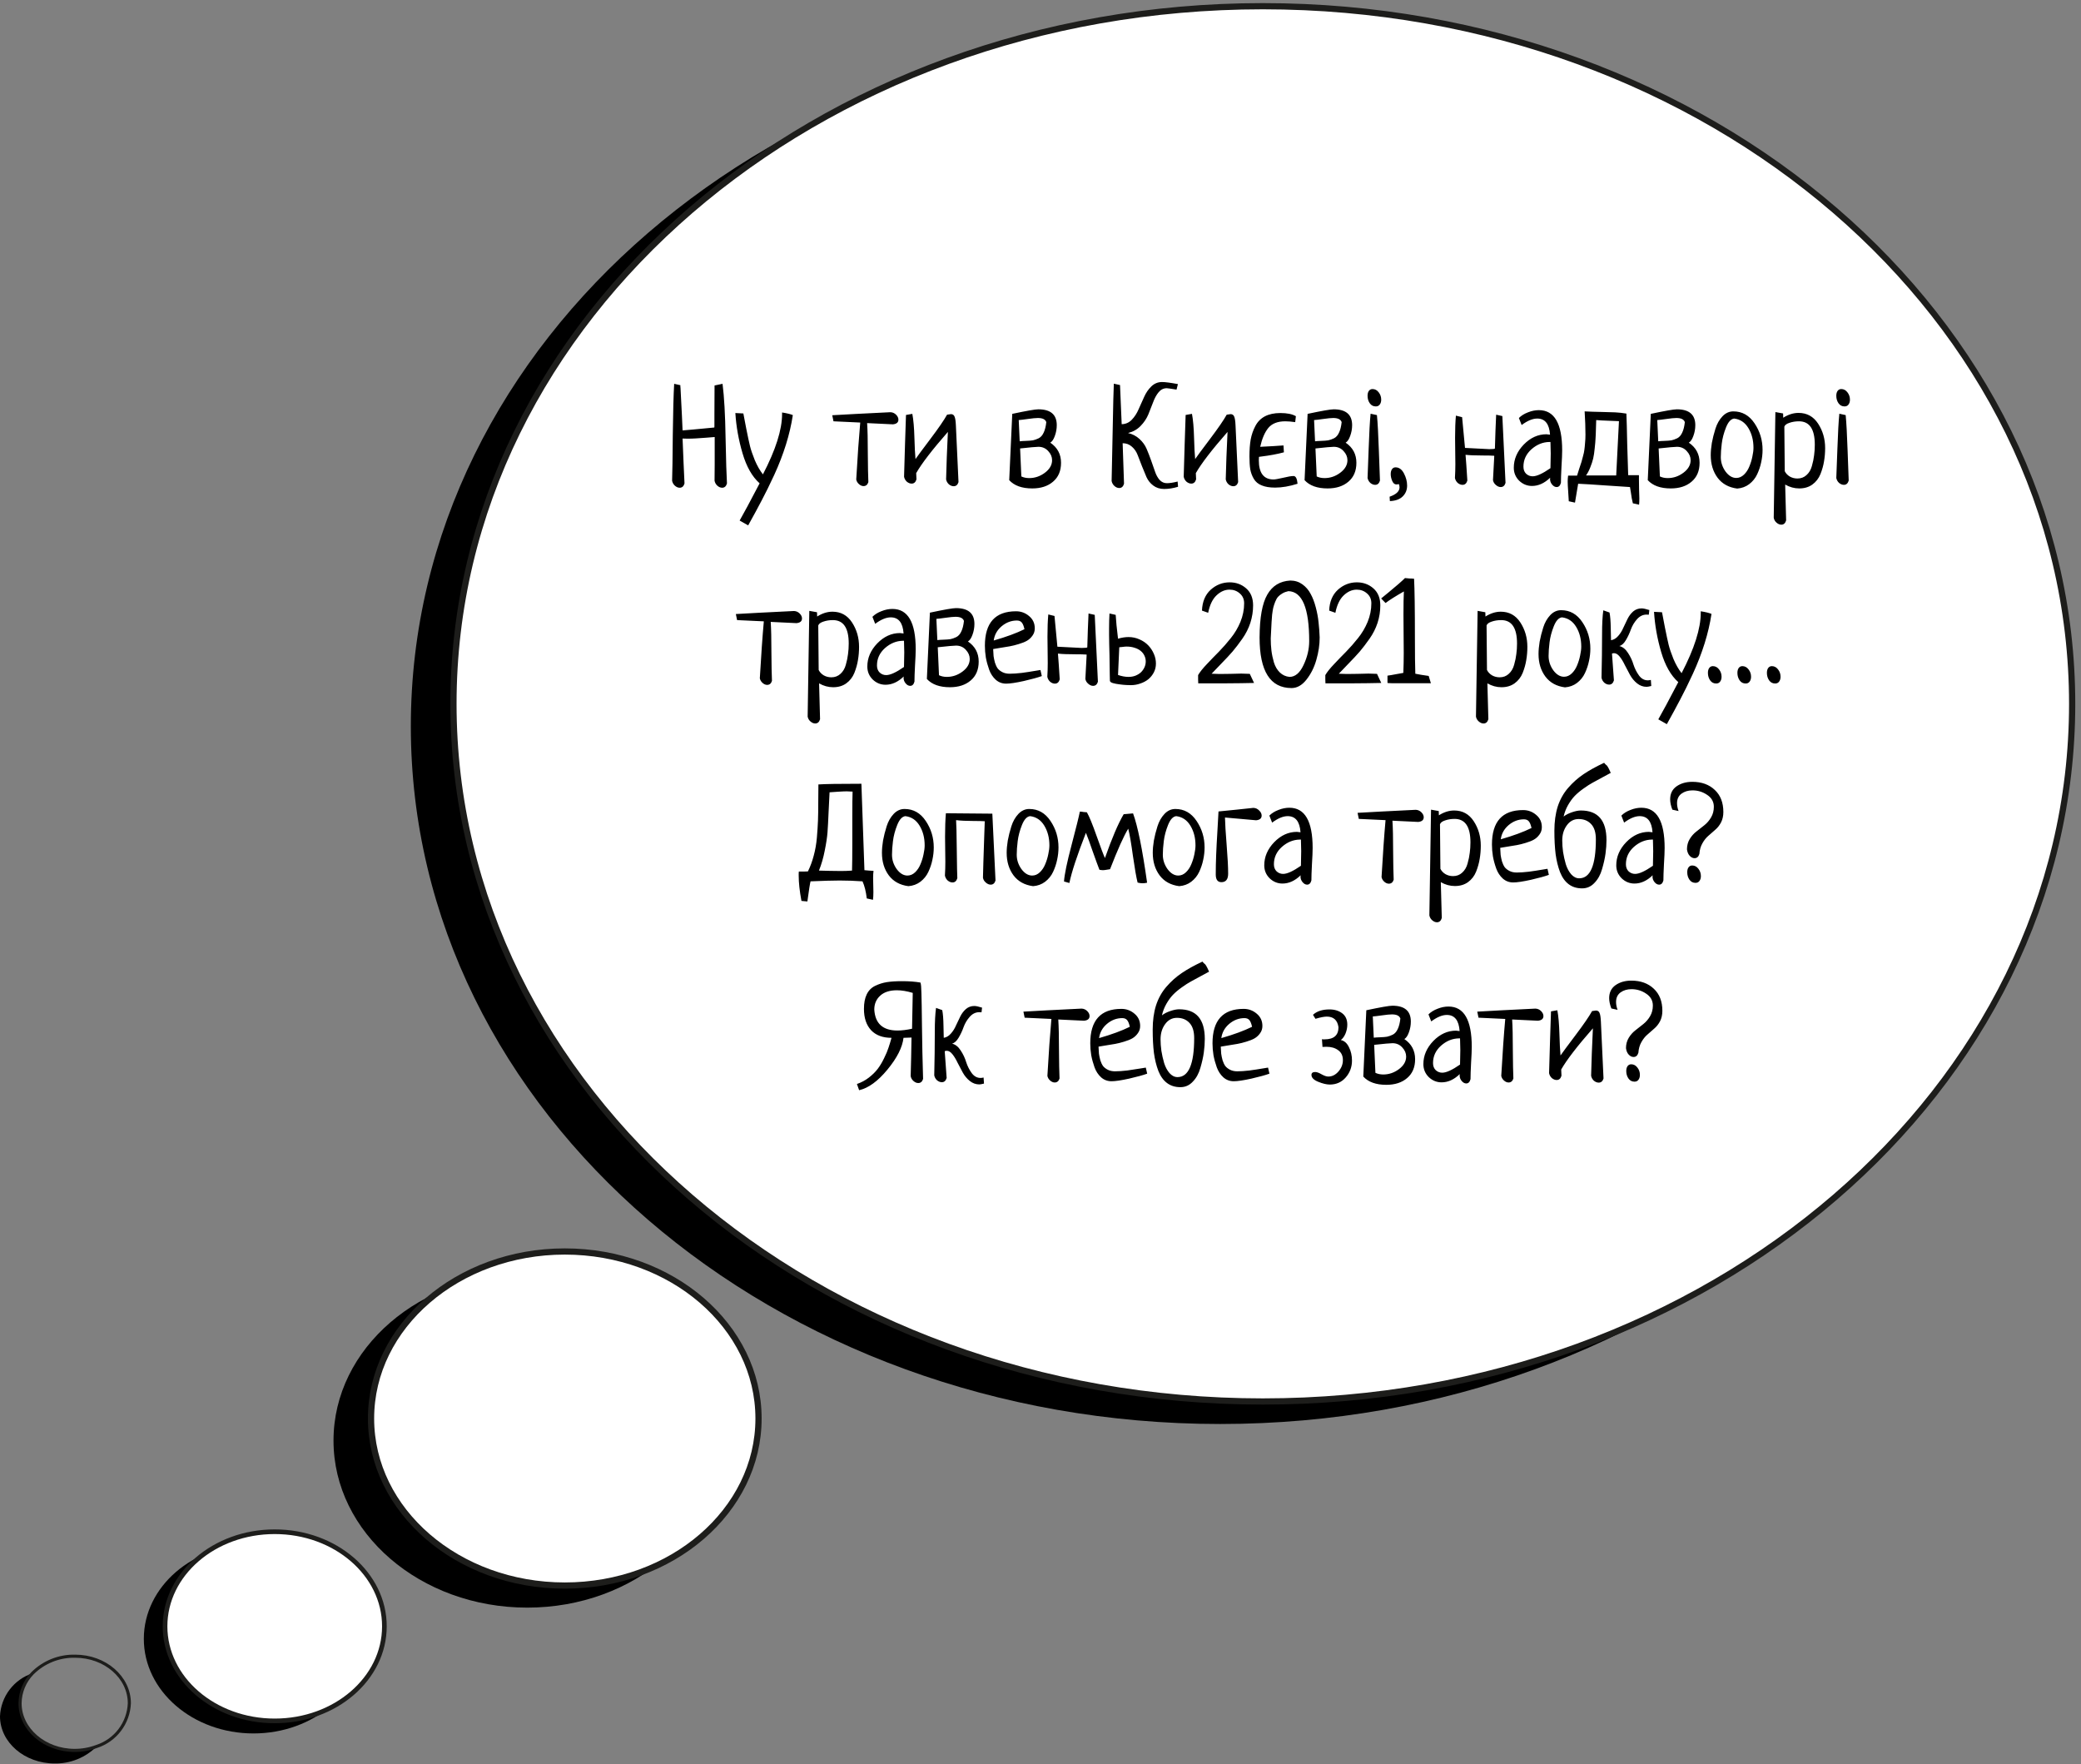
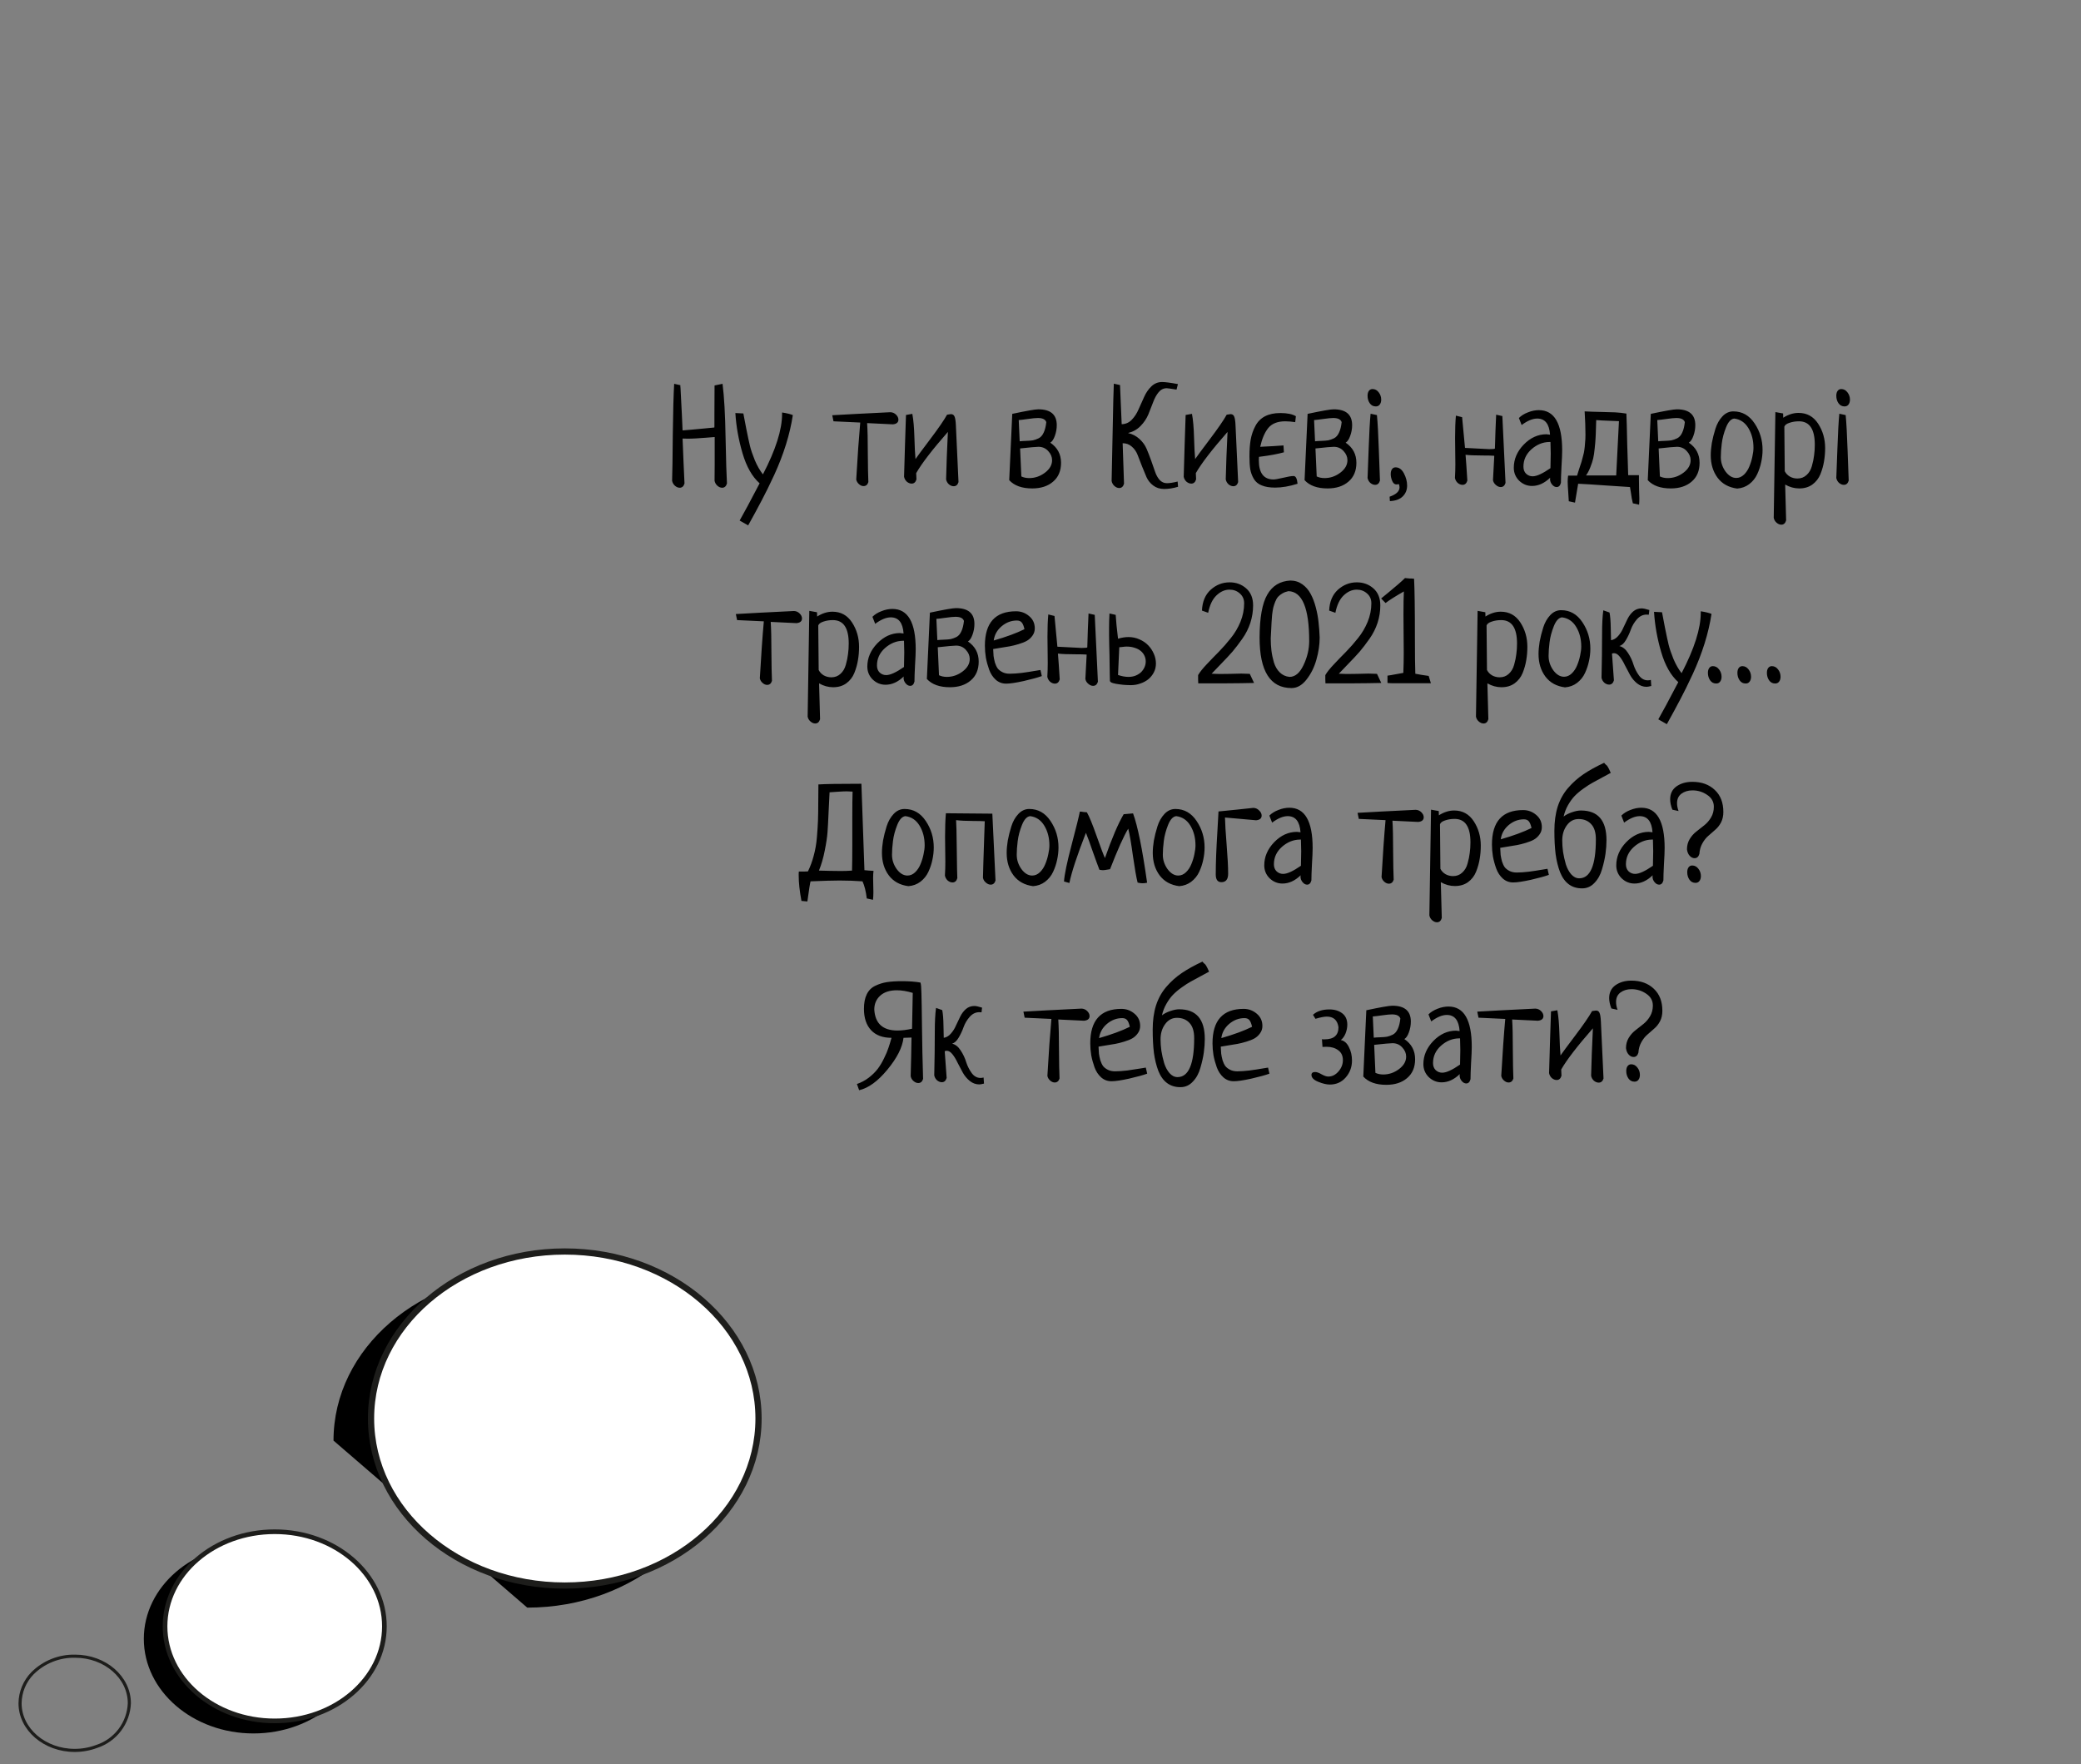
<svg xmlns="http://www.w3.org/2000/svg" width="335" height="284" viewBox="0 0 335 284" fill="none">
  <rect x="0" y="0" width="335" height="284" fill="#808080" stroke="none" />
-   <path d="M196.425 229.217C268.381 229.217 326.714 178.941 326.714 116.921C326.714 54.902 268.381 4.625 196.425 4.625C124.468 4.625 66.136 54.902 66.136 116.921C66.136 178.941 124.468 229.217 196.425 229.217Z" fill="black" />
-   <path d="M203.287 225.592C275.244 225.592 333.576 175.315 333.576 113.296C333.576 51.277 275.244 1 203.287 1C131.33 1 72.998 51.277 72.998 113.296C72.998 175.315 131.33 225.592 203.287 225.592Z" fill="white" stroke="#1D1D1B" stroke-miterlimit="10" />
-   <path d="M84.877 258.775C102.102 258.775 116.066 246.737 116.066 231.888C116.066 217.039 102.102 205.001 84.877 205.001C67.652 205.001 53.688 217.039 53.688 231.888C53.688 246.737 67.652 258.775 84.877 258.775Z" fill="black" />
+   <path d="M84.877 258.775C102.102 258.775 116.066 246.737 116.066 231.888C116.066 217.039 102.102 205.001 84.877 205.001C67.652 205.001 53.688 217.039 53.688 231.888Z" fill="black" />
  <path d="M90.919 255.222C108.144 255.222 122.108 243.184 122.108 228.335C122.108 213.486 108.144 201.448 90.919 201.448C73.694 201.448 59.73 213.486 59.73 228.335C59.73 243.184 73.694 255.222 90.919 255.222Z" fill="white" stroke="#1D1D1B" stroke-miterlimit="10" />
  <path d="M40.807 279.027C50.558 279.027 58.462 272.21 58.462 263.801C58.462 255.392 50.558 248.575 40.807 248.575C31.057 248.575 23.153 255.392 23.153 263.801C23.153 272.21 31.057 279.027 40.807 279.027Z" fill="black" />
  <path d="M44.225 277.009C53.975 277.009 61.88 270.192 61.88 261.783C61.88 253.374 53.975 246.558 44.225 246.558C34.475 246.558 26.57 253.374 26.57 261.783C26.57 270.192 34.475 277.009 44.225 277.009Z" fill="white" stroke="#1D1D1B" stroke-width="0.75" stroke-miterlimit="10" />
-   <path d="M15.564 281.118C14.678 282.006 13.622 282.707 12.46 283.178C11.297 283.65 10.052 283.882 8.797 283.861C3.964 283.861 0 280.466 0 276.272C0.063 274.723 0.598 273.229 1.533 271.992C2.468 270.754 3.759 269.832 5.232 269.348C3.966 270.641 3.247 272.372 3.226 274.182C3.226 278.375 7.166 281.771 12.024 281.771C13.233 281.769 14.433 281.548 15.564 281.118V281.118Z" fill="black" />
  <path d="M20.823 274.169C20.759 275.725 20.222 277.225 19.282 278.467C18.343 279.709 17.046 280.634 15.566 281.118C14.434 281.543 13.235 281.76 12.026 281.758C7.192 281.758 3.229 278.363 3.229 274.169C3.249 272.36 3.968 270.628 5.234 269.336C6.133 268.441 7.203 267.737 8.381 267.266C9.558 266.794 10.818 266.566 12.086 266.593C16.92 266.593 20.823 269.988 20.823 274.169Z" stroke="#1D1D1B" stroke-width="0.5" stroke-miterlimit="10" />
  <path d="M115.029 62.048L116.316 61.781C116.582 63.867 116.745 66.766 116.804 70.479C116.878 74.177 116.952 76.624 117.026 77.823C116.892 78.281 116.634 78.51 116.249 78.51C115.983 78.51 115.724 78.399 115.473 78.177C115.236 77.956 115.088 77.689 115.029 77.379C115.044 76.846 115.051 75.959 115.051 74.716V70.346C114.726 70.36 114.267 70.397 113.675 70.456C113.099 70.501 112.566 70.538 112.078 70.567C111.605 70.597 111.153 70.612 110.725 70.612C110.34 70.612 110.059 70.604 109.881 70.59C109.911 71.492 109.963 72.771 110.037 74.428C110.111 76.07 110.162 77.201 110.192 77.823C110.059 78.281 109.8 78.51 109.415 78.51C109.149 78.51 108.89 78.399 108.639 78.177C108.402 77.956 108.254 77.689 108.195 77.379C108.24 76.107 108.277 73.637 108.306 69.968C108.351 66.3 108.424 63.571 108.528 61.781L109.526 62.003C109.526 62.048 109.526 62.121 109.526 62.225C109.541 62.314 109.549 62.388 109.549 62.447C109.741 66.086 109.852 68.364 109.881 69.281C110.384 69.236 110.917 69.192 111.479 69.147C112.056 69.088 112.684 69.029 113.365 68.97C114.06 68.896 114.6 68.844 114.984 68.815C114.999 68.815 115.007 68.741 115.007 68.593C115.007 68.445 115.007 67.846 115.007 66.796C115.021 65.745 115.029 64.163 115.029 62.048ZM120.442 84.567L119.067 83.791C119.673 82.741 120.746 80.744 122.284 77.8C121.086 76.735 120.169 75.123 119.533 72.964C118.897 70.804 118.512 68.644 118.379 66.485L119.666 66.552C119.74 66.906 119.895 67.72 120.132 68.992C120.383 70.249 120.583 71.181 120.731 71.788C120.879 72.394 121.138 73.156 121.507 74.073C121.892 74.975 122.328 75.737 122.816 76.358C124.872 72.409 125.9 69.17 125.9 66.64V66.396C126.67 66.515 127.246 66.655 127.631 66.818C127.394 68.371 127.025 69.954 126.522 71.566C126.019 73.178 125.39 74.805 124.636 76.447C123.881 78.074 123.208 79.442 122.617 80.552C122.04 81.661 121.315 82.999 120.442 84.567ZM134.176 67.816L133.976 66.84C135.958 66.722 139.079 66.559 143.339 66.352C143.694 66.367 143.998 66.5 144.249 66.751C144.5 67.003 144.626 67.269 144.626 67.55C144.626 67.994 144.33 68.245 143.739 68.304L139.59 68.105C139.664 69.214 139.701 70.834 139.701 72.964C139.715 75.079 139.745 76.624 139.789 77.601C139.656 78.03 139.397 78.244 139.013 78.244C138.761 78.244 138.517 78.141 138.281 77.933C138.044 77.726 137.896 77.475 137.837 77.179C138.044 73.54 138.259 70.486 138.48 68.016L134.176 67.816ZM147.488 76.159C147.488 76.41 147.503 76.743 147.533 77.157C147.4 77.615 147.141 77.845 146.756 77.845C146.49 77.845 146.231 77.741 145.98 77.534C145.743 77.312 145.595 77.046 145.536 76.735C145.58 75.537 145.632 73.784 145.691 71.477C145.765 69.17 145.817 67.609 145.846 66.796L146.867 66.618C147.045 67.565 147.155 68.822 147.2 70.39C147.244 71.958 147.303 73.126 147.377 73.895C147.658 73.481 148.457 72.401 149.774 70.656C151.09 68.911 151.985 67.609 152.458 66.751C152.784 66.692 152.991 66.662 153.079 66.662C153.36 66.662 153.553 66.788 153.656 67.04C153.775 67.291 153.849 67.764 153.878 68.46L154.3 77.601C154.167 78.044 153.908 78.266 153.523 78.266C153.257 78.266 152.998 78.163 152.747 77.956C152.51 77.734 152.362 77.468 152.303 77.157C152.318 76.669 152.355 75.478 152.414 73.585C152.488 71.677 152.547 70.323 152.591 69.525C150.062 72.409 148.361 74.62 147.488 76.159ZM162.953 66.618C165.245 66.13 166.643 65.886 167.146 65.886C169.128 65.886 170.119 66.736 170.119 68.437C170.119 69.029 170.015 69.606 169.808 70.168C169.616 70.715 169.372 71.078 169.076 71.255C170.23 72.039 170.807 73.119 170.807 74.495C170.807 75.796 170.378 76.809 169.52 77.534C168.677 78.259 167.56 78.621 166.17 78.621C164.513 78.621 163.278 78.177 162.464 77.29L162.953 66.618ZM164.217 72.187L164.417 76.691C164.787 76.868 165.208 76.957 165.682 76.957C166.599 76.957 167.442 76.669 168.211 76.092C168.98 75.515 169.365 74.842 169.365 74.073C169.365 73.54 169.158 73.052 168.743 72.609C168.329 72.15 167.804 71.921 167.168 71.921C166.798 71.921 165.815 72.01 164.217 72.187ZM163.995 67.617L164.151 71.033C164.373 71.004 164.713 70.981 165.171 70.967C165.63 70.952 166 70.922 166.281 70.878C166.562 70.819 166.872 70.708 167.212 70.545C167.553 70.368 167.819 70.064 168.011 69.635C168.218 69.207 168.359 68.644 168.433 67.949C168.285 67.506 167.834 67.284 167.079 67.284C166.739 67.284 166.207 67.335 165.482 67.439C164.757 67.543 164.262 67.602 163.995 67.617ZM189.577 77.512L189.643 78.355C188.86 78.592 188.113 78.71 187.403 78.71C186.722 78.71 186.138 78.525 185.65 78.155C185.176 77.8 184.814 77.349 184.563 76.802C184.326 76.255 184.082 75.663 183.83 75.027C183.594 74.391 183.365 73.799 183.143 73.252C182.936 72.705 182.625 72.254 182.211 71.899C181.797 71.529 181.301 71.344 180.724 71.344L180.946 77.867C180.813 78.325 180.554 78.555 180.17 78.555C179.903 78.555 179.645 78.444 179.393 78.222C179.156 78 179.009 77.734 178.949 77.423C178.964 77.112 179.016 74.613 179.105 69.924C179.193 65.22 179.26 62.499 179.304 61.759L180.303 61.981C180.318 62.543 180.362 63.601 180.436 65.154C180.51 66.692 180.554 67.735 180.569 68.282C181.205 68.267 181.745 68.031 182.189 67.572C182.647 67.099 183.017 66.529 183.298 65.864C183.594 65.198 183.89 64.54 184.185 63.889C184.481 63.224 184.866 62.661 185.339 62.203C185.827 61.73 186.404 61.493 187.07 61.493C187.573 61.493 188.423 61.604 189.621 61.826L189.399 62.713C188.482 62.565 187.957 62.491 187.824 62.491C187.306 62.491 186.87 62.706 186.515 63.135C186.16 63.564 185.864 64.104 185.628 64.754C185.391 65.39 185.132 66.049 184.851 66.729C184.57 67.395 184.156 68.008 183.609 68.571C183.061 69.133 182.388 69.51 181.59 69.702C182.3 69.865 182.913 70.183 183.431 70.656C183.949 71.129 184.333 71.662 184.585 72.254C184.836 72.845 185.08 73.474 185.317 74.139C185.554 74.79 185.761 75.382 185.938 75.914C186.116 76.447 186.36 76.891 186.67 77.246C186.996 77.601 187.388 77.778 187.846 77.778C188.29 77.778 188.867 77.689 189.577 77.512ZM192.506 76.159C192.506 76.41 192.52 76.743 192.55 77.157C192.417 77.615 192.158 77.845 191.773 77.845C191.507 77.845 191.248 77.741 190.997 77.534C190.76 77.312 190.612 77.046 190.553 76.735C190.598 75.537 190.649 73.784 190.708 71.477C190.782 69.17 190.834 67.609 190.864 66.796L191.884 66.618C192.062 67.565 192.173 68.822 192.217 70.39C192.262 71.958 192.321 73.126 192.395 73.895C192.676 73.481 193.474 72.401 194.791 70.656C196.107 68.911 197.002 67.609 197.475 66.751C197.801 66.692 198.008 66.662 198.097 66.662C198.378 66.662 198.57 66.788 198.674 67.04C198.792 67.291 198.866 67.764 198.895 68.46L199.317 77.601C199.184 78.044 198.925 78.266 198.54 78.266C198.274 78.266 198.015 78.163 197.764 77.956C197.527 77.734 197.379 77.468 197.32 77.157C197.335 76.669 197.372 75.478 197.431 73.585C197.505 71.677 197.564 70.323 197.609 69.525C195.079 72.409 193.378 74.62 192.506 76.159ZM202.978 73.496L202.667 73.54C202.652 73.659 202.645 73.836 202.645 74.073C202.645 76.144 203.436 77.179 205.019 77.179C205.256 77.179 205.759 77.09 206.528 76.913C207.312 76.721 207.881 76.624 208.236 76.624C208.591 76.624 208.806 77.039 208.88 77.867C207.578 78.281 206.372 78.488 205.263 78.488C204.39 78.488 203.673 78.37 203.111 78.133C202.549 77.911 202.127 77.564 201.846 77.09C201.565 76.617 201.373 76.107 201.269 75.559C201.181 74.997 201.136 74.295 201.136 73.452C201.136 72.416 201.203 71.514 201.336 70.745C201.484 69.961 201.735 69.236 202.09 68.571C202.445 67.89 202.956 67.373 203.621 67.017C204.302 66.662 205.13 66.485 206.106 66.485C207.201 66.485 208.036 66.655 208.613 66.995L208.502 67.949C207.881 67.861 207.349 67.816 206.905 67.816C205.677 67.816 204.768 68.171 204.176 68.881C203.599 69.591 203.163 70.604 202.867 71.921C203.385 71.906 204.095 71.869 204.997 71.81C205.899 71.751 206.439 71.714 206.616 71.699L206.683 72.808C205.648 73.089 204.413 73.319 202.978 73.496ZM210.499 66.618C212.792 66.13 214.19 65.886 214.693 65.886C216.675 65.886 217.666 66.736 217.666 68.437C217.666 69.029 217.562 69.606 217.355 70.168C217.163 70.715 216.919 71.078 216.623 71.255C217.777 72.039 218.353 73.119 218.353 74.495C218.353 75.796 217.924 76.809 217.067 77.534C216.223 78.259 215.107 78.621 213.716 78.621C212.06 78.621 210.825 78.177 210.011 77.29L210.499 66.618ZM211.764 72.187L211.964 76.691C212.333 76.868 212.755 76.957 213.228 76.957C214.145 76.957 214.988 76.669 215.757 76.092C216.527 75.515 216.911 74.842 216.911 74.073C216.911 73.54 216.704 73.052 216.29 72.609C215.876 72.15 215.351 71.921 214.715 71.921C214.345 71.921 213.361 72.01 211.764 72.187ZM211.542 67.617L211.697 71.033C211.919 71.004 212.259 70.981 212.718 70.967C213.176 70.952 213.546 70.922 213.827 70.878C214.108 70.819 214.419 70.708 214.759 70.545C215.099 70.368 215.366 70.064 215.558 69.635C215.765 69.207 215.905 68.644 215.979 67.949C215.831 67.506 215.38 67.284 214.626 67.284C214.286 67.284 213.753 67.335 213.028 67.439C212.304 67.543 211.808 67.602 211.542 67.617ZM220.639 66.596L221.659 66.818C221.778 68.031 221.881 69.939 221.97 72.542C222.059 75.13 222.118 76.735 222.147 77.357C222.014 77.815 221.755 78.044 221.371 78.044C221.105 78.044 220.846 77.941 220.594 77.734C220.358 77.512 220.21 77.246 220.151 76.935C220.18 76.329 220.239 74.753 220.328 72.209C220.417 69.65 220.52 67.779 220.639 66.596ZM220.949 62.624C221.349 62.624 221.681 62.802 221.948 63.157C222.214 63.497 222.347 63.889 222.347 64.333C222.347 64.658 222.266 64.924 222.103 65.132C221.955 65.324 221.748 65.42 221.482 65.42C221.068 65.42 220.742 65.25 220.506 64.91C220.269 64.57 220.151 64.17 220.151 63.712C220.151 63.386 220.217 63.127 220.35 62.935C220.498 62.728 220.698 62.624 220.949 62.624ZM223.745 80.662L223.7 79.953C224.765 79.583 225.298 79.08 225.298 78.444C225.298 78.34 225.268 78.17 225.209 77.933C225.002 77.963 224.862 77.978 224.788 77.978C224.507 77.978 224.285 77.793 224.122 77.423C223.959 77.039 223.878 76.669 223.878 76.314C223.878 75.988 223.944 75.73 224.078 75.537C224.211 75.33 224.403 75.227 224.654 75.227C225.217 75.227 225.668 75.552 226.008 76.203C226.348 76.854 226.518 77.504 226.518 78.155C226.518 78.85 226.289 79.427 225.83 79.886C225.372 80.359 224.677 80.618 223.745 80.662ZM240.851 66.751L241.849 66.973L242.36 77.734C242.227 78.177 241.968 78.399 241.583 78.399C241.317 78.399 241.058 78.288 240.807 78.067C240.555 77.859 240.4 77.601 240.341 77.29C240.341 77.246 240.407 75.996 240.54 73.54V73.363C240.126 73.333 239.512 73.319 238.699 73.319C237.471 73.319 236.547 73.282 235.925 73.208C235.999 74.066 236.096 75.448 236.214 77.357C236.081 77.815 235.822 78.044 235.437 78.044C235.171 78.044 234.912 77.941 234.661 77.734C234.424 77.512 234.276 77.246 234.217 76.935C234.261 76.195 234.284 75.456 234.284 74.716C234.284 74.243 234.276 73.533 234.261 72.586C234.247 71.64 234.239 70.937 234.239 70.479C234.239 69.059 234.284 67.868 234.372 66.906L235.371 67.151C235.667 70.36 235.822 72.01 235.837 72.098C238.366 72.231 239.668 72.298 239.742 72.298C240.348 72.298 240.651 72.261 240.651 72.187C240.651 71.891 240.681 70.952 240.74 69.369C240.799 67.787 240.836 66.914 240.851 66.751ZM244.955 68.415L244.512 67.284C244.896 66.899 245.384 66.596 245.976 66.374C246.568 66.137 247.152 66.019 247.729 66.019C250.229 66.019 251.478 68.179 251.478 72.498C251.478 73.089 251.441 73.962 251.368 75.116C251.308 76.269 251.279 77.135 251.279 77.712C251.16 78.17 250.931 78.399 250.591 78.399C250.325 78.399 250.081 78.266 249.859 78C249.637 77.734 249.526 77.438 249.526 77.112C249.526 77.009 249.533 76.935 249.548 76.891C248.631 77.778 247.655 78.222 246.62 78.222C245.836 78.222 245.148 77.941 244.556 77.379C243.979 76.802 243.691 76.107 243.691 75.293C243.691 73.918 244.223 72.675 245.288 71.566C246.368 70.456 247.588 69.902 248.949 69.902C249.008 69.902 249.067 69.909 249.127 69.924C249.186 69.924 249.252 69.931 249.326 69.946C249.415 69.961 249.482 69.968 249.526 69.968C249.408 68.238 248.72 67.373 247.463 67.373C246.723 67.373 245.887 67.72 244.955 68.415ZM249.593 75.36C249.622 74.324 249.637 73.54 249.637 73.008C249.637 72.564 249.622 71.943 249.593 71.144H249.415C248.365 71.159 247.403 71.551 246.531 72.32C245.673 73.089 245.244 74.021 245.244 75.116C245.244 75.589 245.384 75.966 245.665 76.247C245.961 76.528 246.316 76.669 246.73 76.669C247.381 76.669 248.335 76.232 249.593 75.36ZM253.542 80.906L252.543 80.685C252.543 80.522 252.514 80.041 252.455 79.243C252.396 78.444 252.366 77.867 252.366 77.512C252.366 77.216 252.388 76.898 252.432 76.558H253.875C253.949 76.306 254.067 75.929 254.23 75.426C254.407 74.923 254.525 74.568 254.585 74.361C254.644 74.154 254.725 73.851 254.829 73.452C254.947 73.037 255.021 72.69 255.051 72.409C255.095 72.113 255.132 71.751 255.161 71.322C255.206 70.893 255.228 70.442 255.228 69.968C255.228 68.859 255.184 67.609 255.095 66.219C255.923 66.263 256.796 66.293 257.713 66.308C258.645 66.322 259.407 66.344 259.998 66.374C260.59 66.404 261.196 66.47 261.818 66.574C261.862 67.579 261.906 69.236 261.951 71.544C262.01 73.836 262.062 75.486 262.106 76.491H263.837V77.157C263.837 77.541 263.844 78.089 263.859 78.799C263.888 79.509 263.903 79.982 263.903 80.219C263.903 80.662 263.888 81.003 263.859 81.239L262.86 81.017C262.801 80.81 262.742 80.544 262.683 80.219C262.638 79.908 262.587 79.568 262.528 79.198C262.468 78.828 262.424 78.562 262.394 78.399C261.551 78.355 260.205 78.266 258.356 78.133C256.522 78 255.088 77.911 254.052 77.867L253.542 80.906ZM256.959 67.617C256.944 67.838 256.929 68.304 256.914 69.014C256.899 69.71 256.877 70.242 256.848 70.612C256.833 70.981 256.789 71.499 256.715 72.165C256.655 72.816 256.574 73.363 256.471 73.807C256.367 74.236 256.212 74.709 256.005 75.227C255.812 75.73 255.583 76.166 255.317 76.536H260.176L260.619 67.794C260.412 67.779 259.865 67.757 258.978 67.727C258.105 67.698 257.432 67.661 256.959 67.617ZM265.745 66.618C268.037 66.13 269.435 65.886 269.938 65.886C271.92 65.886 272.911 66.736 272.911 68.437C272.911 69.029 272.807 69.606 272.6 70.168C272.408 70.715 272.164 71.078 271.868 71.255C273.022 72.039 273.599 73.119 273.599 74.495C273.599 75.796 273.17 76.809 272.312 77.534C271.469 78.259 270.352 78.621 268.962 78.621C267.305 78.621 266.07 78.177 265.257 77.29L265.745 66.618ZM267.009 72.187L267.209 76.691C267.579 76.868 268 76.957 268.474 76.957C269.391 76.957 270.234 76.669 271.003 76.092C271.772 75.515 272.157 74.842 272.157 74.073C272.157 73.54 271.95 73.052 271.535 72.609C271.121 72.15 270.596 71.921 269.96 71.921C269.59 71.921 268.607 72.01 267.009 72.187ZM266.787 67.617L266.943 71.033C267.165 71.004 267.505 70.981 267.963 70.967C268.422 70.952 268.792 70.922 269.073 70.878C269.354 70.819 269.664 70.708 270.005 70.545C270.345 70.368 270.611 70.064 270.803 69.635C271.01 69.207 271.151 68.644 271.225 67.949C271.077 67.506 270.626 67.284 269.871 67.284C269.531 67.284 268.999 67.335 268.274 67.439C267.549 67.543 267.054 67.602 266.787 67.617ZM275.396 73.274C275.396 72.683 275.455 72.024 275.573 71.299C275.707 70.575 275.899 69.813 276.15 69.014C276.402 68.216 276.779 67.55 277.282 67.017C277.785 66.485 278.369 66.219 279.035 66.219C280.455 66.219 281.594 66.862 282.451 68.149C283.309 69.421 283.738 70.841 283.738 72.409C283.738 73.075 283.664 73.74 283.516 74.406C283.383 75.056 283.169 75.7 282.873 76.336C282.577 76.972 282.148 77.504 281.586 77.933C281.039 78.348 280.395 78.584 279.656 78.643C278.295 78.466 277.245 77.889 276.505 76.913C275.766 75.922 275.396 74.709 275.396 73.274ZM279.168 67.373C278.65 67.432 278.214 67.905 277.859 68.792C277.504 69.68 277.274 70.545 277.171 71.388C277.067 72.217 277.016 72.949 277.016 73.585C277.016 74.413 277.267 75.182 277.77 75.892C278.288 76.587 278.865 76.935 279.501 76.935C279.959 76.935 280.373 76.757 280.743 76.403C281.113 76.047 281.401 75.611 281.608 75.094C281.83 74.561 281.993 74.028 282.096 73.496C282.215 72.964 282.274 72.49 282.274 72.076C282.274 70.863 282 69.806 281.453 68.903C280.906 68.001 280.144 67.491 279.168 67.373ZM285.802 66.33L287.044 66.552C287.044 66.862 287.052 67.091 287.066 67.239C287.88 66.722 288.701 66.463 289.529 66.463C290.875 66.463 291.925 67.04 292.68 68.193C293.434 69.347 293.811 70.656 293.811 72.121C293.811 72.86 293.752 73.57 293.634 74.25C293.53 74.916 293.338 75.604 293.057 76.314C292.776 77.009 292.339 77.571 291.748 78C291.171 78.414 290.468 78.621 289.64 78.621C288.856 78.621 288.102 78.414 287.377 78C287.436 80.588 287.488 82.511 287.532 83.769C287.399 84.227 287.14 84.456 286.756 84.456C286.489 84.456 286.231 84.346 285.979 84.124C285.742 83.916 285.595 83.658 285.535 83.347L285.802 66.33ZM287.244 68.681L287.31 75.848C287.488 76.203 287.761 76.491 288.131 76.713C288.501 76.92 288.908 77.024 289.352 77.024C289.928 77.024 290.417 76.839 290.816 76.469C291.23 76.099 291.518 75.611 291.681 75.005C291.859 74.383 291.977 73.807 292.036 73.274C292.11 72.742 292.147 72.18 292.147 71.588C292.147 69.073 291.297 67.816 289.596 67.816C289.048 67.816 288.538 67.897 288.065 68.06C287.606 68.208 287.333 68.415 287.244 68.681ZM296.096 66.596L297.117 66.818C297.235 68.031 297.339 69.939 297.428 72.542C297.516 75.13 297.576 76.735 297.605 77.357C297.472 77.815 297.213 78.044 296.829 78.044C296.562 78.044 296.303 77.941 296.052 77.734C295.815 77.512 295.667 77.246 295.608 76.935C295.638 76.329 295.697 74.753 295.786 72.209C295.875 69.65 295.978 67.779 296.096 66.596ZM296.407 62.624C296.806 62.624 297.139 62.802 297.405 63.157C297.672 63.497 297.805 63.889 297.805 64.333C297.805 64.658 297.723 64.924 297.561 65.132C297.413 65.324 297.206 65.42 296.939 65.42C296.525 65.42 296.2 65.25 295.963 64.91C295.727 64.57 295.608 64.17 295.608 63.712C295.608 63.386 295.675 63.127 295.808 62.935C295.956 62.728 296.156 62.624 296.407 62.624ZM118.656 99.816L118.457 98.84C120.439 98.722 123.56 98.559 127.82 98.352C128.175 98.367 128.478 98.5 128.729 98.751C128.981 99.003 129.106 99.269 129.106 99.55C129.106 99.994 128.811 100.245 128.219 100.304L124.07 100.105C124.144 101.214 124.181 102.834 124.181 104.964C124.196 107.079 124.225 108.624 124.27 109.601C124.137 110.03 123.878 110.244 123.493 110.244C123.242 110.244 122.998 110.141 122.761 109.933C122.524 109.726 122.376 109.475 122.317 109.179C122.524 105.54 122.739 102.486 122.961 100.016L118.656 99.816ZM130.282 98.33L131.525 98.552C131.525 98.862 131.532 99.091 131.547 99.239C132.36 98.722 133.181 98.463 134.01 98.463C135.356 98.463 136.406 99.04 137.16 100.193C137.915 101.347 138.292 102.656 138.292 104.12C138.292 104.86 138.233 105.57 138.114 106.25C138.011 106.916 137.818 107.604 137.537 108.314C137.256 109.009 136.82 109.571 136.228 110C135.652 110.414 134.949 110.621 134.121 110.621C133.337 110.621 132.582 110.414 131.858 110C131.917 112.588 131.969 114.511 132.013 115.769C131.88 116.227 131.621 116.456 131.236 116.456C130.97 116.456 130.711 116.345 130.46 116.124C130.223 115.917 130.075 115.658 130.016 115.347L130.282 98.33ZM131.724 100.681L131.791 107.848C131.969 108.203 132.242 108.491 132.612 108.713C132.982 108.92 133.388 109.024 133.832 109.024C134.409 109.024 134.897 108.839 135.297 108.469C135.711 108.099 135.999 107.611 136.162 107.005C136.339 106.384 136.458 105.807 136.517 105.274C136.591 104.742 136.628 104.18 136.628 103.588C136.628 101.073 135.777 99.816 134.076 99.816C133.529 99.816 133.019 99.897 132.545 100.06C132.087 100.208 131.813 100.415 131.724 100.681ZM140.888 100.415L140.444 99.284C140.829 98.899 141.317 98.596 141.908 98.374C142.5 98.137 143.084 98.019 143.661 98.019C146.161 98.019 147.411 100.179 147.411 104.498C147.411 105.089 147.374 105.962 147.3 107.116C147.241 108.269 147.211 109.135 147.211 109.712C147.093 110.17 146.863 110.399 146.523 110.399C146.257 110.399 146.013 110.266 145.791 110C145.569 109.734 145.458 109.438 145.458 109.113C145.458 109.009 145.466 108.935 145.48 108.891C144.563 109.778 143.587 110.222 142.552 110.222C141.768 110.222 141.08 109.941 140.488 109.379C139.911 108.802 139.623 108.107 139.623 107.293C139.623 105.918 140.156 104.675 141.22 103.566C142.3 102.456 143.521 101.902 144.881 101.902C144.94 101.902 145 101.909 145.059 101.924C145.118 101.924 145.185 101.931 145.259 101.946C145.347 101.961 145.414 101.968 145.458 101.968C145.34 100.238 144.652 99.373 143.395 99.373C142.655 99.373 141.82 99.72 140.888 100.415ZM145.525 107.36C145.554 106.324 145.569 105.54 145.569 105.008C145.569 104.564 145.554 103.943 145.525 103.144H145.347C144.297 103.159 143.336 103.551 142.463 104.32C141.605 105.089 141.176 106.021 141.176 107.116C141.176 107.589 141.317 107.966 141.598 108.247C141.893 108.528 142.248 108.669 142.663 108.669C143.313 108.669 144.267 108.232 145.525 107.36ZM149.696 98.618C151.989 98.13 153.386 97.886 153.889 97.886C155.871 97.886 156.862 98.736 156.862 100.437C156.862 101.029 156.759 101.606 156.552 102.168C156.359 102.715 156.115 103.078 155.819 103.255C156.973 104.039 157.55 105.119 157.55 106.494C157.55 107.796 157.121 108.809 156.263 109.534C155.42 110.259 154.303 110.621 152.913 110.621C151.256 110.621 150.021 110.177 149.208 109.29L149.696 98.618ZM150.961 104.187L151.16 108.691C151.53 108.868 151.952 108.957 152.425 108.957C153.342 108.957 154.185 108.669 154.954 108.092C155.723 107.515 156.108 106.842 156.108 106.073C156.108 105.54 155.901 105.052 155.487 104.609C155.073 104.15 154.547 103.921 153.911 103.921C153.542 103.921 152.558 104.01 150.961 104.187ZM150.739 99.617L150.894 103.033C151.116 103.004 151.456 102.982 151.915 102.967C152.373 102.952 152.743 102.922 153.024 102.878C153.305 102.819 153.616 102.708 153.956 102.545C154.296 102.368 154.562 102.064 154.755 101.636C154.962 101.207 155.102 100.645 155.176 99.949C155.028 99.506 154.577 99.284 153.823 99.284C153.482 99.284 152.95 99.335 152.225 99.439C151.5 99.543 151.005 99.602 150.739 99.617ZM167.49 107.848L167.712 108.824C167.061 109.061 166.092 109.327 164.805 109.623C163.533 109.904 162.586 110.044 161.965 110.044C161.329 110.044 160.775 109.837 160.301 109.423C159.828 108.994 159.473 108.454 159.236 107.803C159 107.138 158.822 106.487 158.704 105.851C158.6 105.2 158.548 104.564 158.548 103.943C158.548 100.245 160.22 98.396 163.563 98.396C164.361 98.396 165.064 98.655 165.67 99.173C166.277 99.676 166.58 100.334 166.58 101.147C166.58 101.591 166.454 101.983 166.203 102.323C165.966 102.664 165.67 102.937 165.315 103.144C164.975 103.337 164.532 103.514 163.984 103.677C163.452 103.839 162.978 103.958 162.564 104.032C162.15 104.106 161.655 104.187 161.078 104.276C160.501 104.365 160.102 104.431 159.88 104.475C159.894 104.904 159.917 105.282 159.946 105.607C159.991 105.932 160.065 106.287 160.168 106.672C160.286 107.042 160.434 107.352 160.612 107.604C160.804 107.84 161.063 108.04 161.388 108.203C161.714 108.366 162.098 108.447 162.542 108.447C163.075 108.447 163.725 108.403 164.495 108.314C165.264 108.21 165.944 108.107 166.536 108.003C167.142 107.9 167.46 107.848 167.49 107.848ZM159.968 103.1C161.98 102.523 163.629 101.917 164.916 101.281C164.813 100.792 164.672 100.437 164.495 100.216C164.317 99.994 164.051 99.883 163.696 99.883C162.794 99.883 161.973 100.193 161.233 100.815C160.508 101.436 160.087 102.198 159.968 103.1ZM175.233 98.751L176.231 98.973L176.742 109.734C176.609 110.177 176.35 110.399 175.965 110.399C175.699 110.399 175.44 110.288 175.189 110.067C174.937 109.859 174.782 109.601 174.723 109.29C174.723 109.246 174.789 107.996 174.922 105.54V105.363C174.508 105.333 173.894 105.319 173.081 105.319C171.853 105.319 170.929 105.282 170.308 105.208C170.382 106.066 170.478 107.449 170.596 109.357C170.463 109.815 170.204 110.044 169.819 110.044C169.553 110.044 169.294 109.941 169.043 109.734C168.806 109.512 168.658 109.246 168.599 108.935C168.644 108.195 168.666 107.456 168.666 106.716C168.666 106.243 168.658 105.533 168.644 104.586C168.629 103.64 168.621 102.937 168.621 102.479C168.621 101.059 168.666 99.868 168.754 98.906L169.753 99.151C170.049 102.36 170.204 104.01 170.219 104.098C172.748 104.231 174.05 104.298 174.124 104.298C174.73 104.298 175.033 104.261 175.033 104.187C175.033 103.891 175.063 102.952 175.122 101.369C175.181 99.787 175.218 98.914 175.233 98.751ZM178.605 98.751L179.604 98.973C179.633 99.446 179.678 100.001 179.737 100.637C179.811 101.273 179.892 101.998 179.981 102.811C180.573 102.634 181.135 102.545 181.667 102.545C182.303 102.545 182.895 102.671 183.442 102.922C183.989 103.159 184.455 103.477 184.84 103.876C185.225 104.276 185.528 104.734 185.75 105.252C185.972 105.755 186.082 106.273 186.082 106.805C186.082 107.323 185.972 107.796 185.75 108.225C185.528 108.654 185.232 109.024 184.862 109.334C184.492 109.63 184.063 109.859 183.575 110.022C183.087 110.2 182.57 110.288 182.022 110.288C181.919 110.288 181.689 110.281 181.334 110.266C180.979 110.251 180.602 110.214 180.203 110.155C179.818 110.111 179.471 110.044 179.16 109.956C178.85 109.867 178.687 109.741 178.672 109.578C178.672 109.327 178.665 108.987 178.65 108.558C178.65 108.114 178.642 107.626 178.628 107.094C178.628 106.561 178.62 106.006 178.605 105.429C178.591 104.838 178.576 104.268 178.561 103.721C178.561 103.174 178.554 102.671 178.539 102.212C178.539 101.754 178.539 101.391 178.539 101.125C178.539 100.297 178.561 99.506 178.605 98.751ZM180.181 104.187L179.981 108.647C180.573 108.854 181.135 108.957 181.667 108.957C182.081 108.957 182.459 108.891 182.799 108.758C183.154 108.61 183.45 108.425 183.686 108.203C183.923 107.966 184.108 107.7 184.241 107.404C184.374 107.108 184.441 106.798 184.441 106.472C184.441 106.147 184.374 105.844 184.241 105.563C184.108 105.267 183.908 105.008 183.642 104.786C183.376 104.564 183.05 104.394 182.666 104.276C182.281 104.143 181.845 104.076 181.357 104.076C181.194 104.076 181.016 104.091 180.824 104.12C180.632 104.135 180.417 104.157 180.181 104.187ZM201.192 108.469L201.88 109.933C200.77 109.963 199.032 109.985 196.666 110C194.299 110 193.042 110 192.894 110C192.894 109.882 192.886 109.675 192.872 109.379C192.872 109.083 192.872 108.846 192.872 108.669C193.153 108.181 193.619 107.596 194.269 106.916C194.92 106.221 195.571 105.548 196.222 104.897C196.873 104.231 197.509 103.507 198.13 102.723C198.766 101.939 199.284 101.066 199.683 100.105C200.082 99.128 200.282 98.13 200.282 97.109C200.282 96.459 200.053 95.933 199.594 95.534C199.136 95.12 198.581 94.913 197.93 94.913C197.176 94.913 196.473 95.224 195.823 95.845C195.187 96.451 194.743 97.383 194.491 98.64L193.493 98.285C193.552 96.85 194.018 95.734 194.891 94.935C195.778 94.136 196.799 93.737 197.952 93.737C198.988 93.737 199.875 94.062 200.615 94.713C201.354 95.364 201.724 96.274 201.724 97.442C201.724 98.404 201.576 99.343 201.281 100.26C200.985 101.162 200.556 102.013 199.994 102.811C199.432 103.61 198.907 104.298 198.418 104.875C197.93 105.437 197.316 106.095 196.577 106.849C195.852 107.589 195.342 108.122 195.046 108.447C195.549 108.476 195.978 108.491 196.333 108.491C196.703 108.491 197.279 108.484 198.063 108.469C198.847 108.44 199.432 108.425 199.816 108.425C200.171 108.425 200.63 108.44 201.192 108.469ZM202.767 102.612C202.782 99.417 203.196 97.117 204.01 95.712C204.823 94.292 206.058 93.537 207.715 93.448C208.44 93.448 209.083 93.648 209.645 94.048C210.207 94.447 210.651 94.957 210.976 95.579C211.316 96.185 211.597 96.917 211.819 97.775C212.041 98.618 212.189 99.424 212.263 100.193C212.352 100.948 212.411 101.754 212.441 102.612C212.441 103.78 212.263 104.978 211.908 106.206C211.568 107.419 211.035 108.484 210.311 109.401C209.601 110.303 208.802 110.754 207.914 110.754C204.483 110.754 202.767 108.04 202.767 102.612ZM207.404 95.157C207.049 95.231 206.731 95.349 206.45 95.512C206.169 95.675 205.932 95.859 205.74 96.067C205.563 96.274 205.407 96.547 205.274 96.888C205.141 97.228 205.038 97.546 204.964 97.842C204.904 98.123 204.845 98.492 204.786 98.951C204.742 99.409 204.712 99.809 204.697 100.149C204.683 100.474 204.66 100.911 204.631 101.458C204.616 101.991 204.594 102.427 204.564 102.767C204.564 103.447 204.601 104.098 204.675 104.72C204.749 105.326 204.882 105.962 205.074 106.628C205.282 107.293 205.6 107.833 206.029 108.247C206.457 108.661 206.975 108.898 207.582 108.957C208.499 108.957 209.253 108.321 209.845 107.049C210.451 105.777 210.754 104.49 210.754 103.189C210.754 97.893 209.638 95.216 207.404 95.157ZM221.67 108.469L222.358 109.933C221.249 109.963 219.511 109.985 217.144 110C214.778 110 213.52 110 213.372 110C213.372 109.882 213.365 109.675 213.35 109.379C213.35 109.083 213.35 108.846 213.35 108.669C213.631 108.181 214.097 107.596 214.748 106.916C215.399 106.221 216.05 105.548 216.7 104.897C217.351 104.231 217.987 103.507 218.609 102.723C219.245 101.939 219.762 101.066 220.162 100.105C220.561 99.128 220.761 98.13 220.761 97.109C220.761 96.459 220.531 95.933 220.073 95.534C219.614 95.12 219.06 94.913 218.409 94.913C217.654 94.913 216.952 95.224 216.301 95.845C215.665 96.451 215.221 97.383 214.97 98.64L213.971 98.285C214.031 96.85 214.497 95.734 215.369 94.935C216.257 94.136 217.277 93.737 218.431 93.737C219.466 93.737 220.354 94.062 221.093 94.713C221.833 95.364 222.203 96.274 222.203 97.442C222.203 98.404 222.055 99.343 221.759 100.26C221.463 101.162 221.034 102.013 220.472 102.811C219.91 103.61 219.385 104.298 218.897 104.875C218.409 105.437 217.795 106.095 217.055 106.849C216.331 107.589 215.82 108.122 215.525 108.447C216.027 108.476 216.456 108.491 216.811 108.491C217.181 108.491 217.758 108.484 218.542 108.469C219.326 108.44 219.91 108.425 220.295 108.425C220.65 108.425 221.108 108.44 221.67 108.469ZM223.357 109.933V108.758C223.711 108.713 224.148 108.639 224.666 108.536C225.198 108.432 225.612 108.358 225.908 108.314C225.952 107.249 225.975 106.176 225.975 105.097C225.975 104.416 225.967 103.396 225.952 102.035C225.938 100.659 225.93 99.624 225.93 98.929C225.93 97.287 225.952 96.044 225.997 95.201C224.651 95.971 223.667 96.592 223.046 97.065L222.336 96.333C222.573 96.141 222.979 95.808 223.556 95.334C224.133 94.846 224.651 94.41 225.109 94.025C225.568 93.626 225.923 93.301 226.174 93.049C226.411 93.079 226.655 93.101 226.906 93.116C227.158 93.116 227.402 93.13 227.639 93.16C227.727 94.876 227.772 98.019 227.772 102.59C227.772 105.311 227.794 107.264 227.838 108.447C227.971 108.462 228.289 108.521 228.792 108.624C229.31 108.713 229.709 108.772 229.99 108.802L230.345 109.978C229.606 109.978 228.962 109.978 228.415 109.978C227.868 109.978 227.136 109.978 226.219 109.978C225.316 109.978 224.606 109.978 224.089 109.978C223.586 109.963 223.342 109.948 223.357 109.933ZM237.867 98.33L239.109 98.552C239.109 98.862 239.117 99.091 239.131 99.239C239.945 98.722 240.766 98.463 241.594 98.463C242.94 98.463 243.99 99.04 244.745 100.193C245.499 101.347 245.876 102.656 245.876 104.12C245.876 104.86 245.817 105.57 245.699 106.25C245.595 106.916 245.403 107.604 245.122 108.314C244.841 109.009 244.405 109.571 243.813 110C243.236 110.414 242.533 110.621 241.705 110.621C240.921 110.621 240.167 110.414 239.442 110C239.501 112.588 239.553 114.511 239.597 115.769C239.464 116.227 239.205 116.456 238.821 116.456C238.555 116.456 238.296 116.345 238.044 116.124C237.808 115.917 237.66 115.658 237.601 115.347L237.867 98.33ZM239.309 100.681L239.375 107.848C239.553 108.203 239.827 108.491 240.196 108.713C240.566 108.92 240.973 109.024 241.417 109.024C241.994 109.024 242.482 108.839 242.881 108.469C243.295 108.099 243.584 107.611 243.746 107.005C243.924 106.384 244.042 105.807 244.101 105.274C244.175 104.742 244.212 104.18 244.212 103.588C244.212 101.073 243.362 99.816 241.661 99.816C241.113 99.816 240.603 99.897 240.13 100.06C239.671 100.208 239.398 100.415 239.309 100.681ZM247.673 105.274C247.673 104.683 247.733 104.024 247.851 103.3C247.984 102.575 248.176 101.813 248.428 101.014C248.679 100.216 249.056 99.55 249.559 99.017C250.062 98.485 250.646 98.219 251.312 98.219C252.732 98.219 253.871 98.862 254.729 100.149C255.587 101.421 256.016 102.841 256.016 104.409C256.016 105.075 255.942 105.74 255.794 106.406C255.661 107.057 255.446 107.7 255.15 108.336C254.855 108.972 254.426 109.504 253.864 109.933C253.316 110.348 252.673 110.584 251.933 110.643C250.572 110.466 249.522 109.889 248.783 108.913C248.043 107.922 247.673 106.709 247.673 105.274ZM251.445 99.373C250.927 99.432 250.491 99.905 250.136 100.792C249.781 101.68 249.552 102.545 249.448 103.388C249.345 104.217 249.293 104.949 249.293 105.585C249.293 106.413 249.544 107.182 250.047 107.892C250.565 108.587 251.142 108.935 251.778 108.935C252.237 108.935 252.651 108.758 253.02 108.403C253.39 108.048 253.679 107.611 253.886 107.094C254.108 106.561 254.27 106.029 254.374 105.496C254.492 104.964 254.551 104.49 254.551 104.076C254.551 102.863 254.278 101.806 253.73 100.903C253.183 100.001 252.421 99.491 251.445 99.373ZM265.756 109.445L265.822 110.422C265.467 110.51 265.216 110.555 265.068 110.555C264.506 110.555 263.996 110.37 263.537 110C263.079 109.63 262.701 109.179 262.406 108.647C262.11 108.114 261.829 107.582 261.562 107.049C261.311 106.517 261.037 106.066 260.742 105.696C260.446 105.326 260.142 105.141 259.832 105.141C259.714 105.141 259.603 105.163 259.499 105.208C259.558 106.095 259.662 107.53 259.81 109.512C259.677 109.97 259.418 110.2 259.033 110.2C258.767 110.2 258.508 110.096 258.257 109.889C258.02 109.667 257.872 109.401 257.813 109.09C257.872 106.605 257.902 104.268 257.902 102.079C257.902 100.467 257.968 99.188 258.101 98.241L259.1 98.596C259.218 99.173 259.285 100.001 259.299 101.081C259.314 102.146 259.329 102.804 259.344 103.055C259.787 102.982 260.172 102.752 260.497 102.368C260.838 101.983 261.111 101.547 261.318 101.059C261.54 100.571 261.77 100.09 262.006 99.617C262.243 99.143 262.546 98.744 262.916 98.418C263.3 98.093 263.752 97.93 264.269 97.93C264.535 97.93 264.95 98.019 265.512 98.197L265.423 98.951C265.334 98.936 265.216 98.929 265.068 98.929C264.476 98.929 263.959 99.18 263.515 99.683C263.086 100.171 262.761 100.718 262.539 101.325C262.332 101.917 262.065 102.486 261.74 103.033C261.415 103.581 261.06 103.899 260.675 103.987C261.222 104.12 261.688 104.49 262.073 105.097C262.472 105.703 262.768 106.332 262.96 106.983C263.167 107.619 263.463 108.203 263.848 108.735C264.232 109.253 264.706 109.512 265.268 109.512C265.416 109.512 265.578 109.49 265.756 109.445ZM268.329 116.567L266.954 115.791C267.56 114.741 268.633 112.744 270.171 109.8C268.973 108.735 268.056 107.123 267.42 104.964C266.784 102.804 266.399 100.645 266.266 98.485L267.553 98.552C267.627 98.906 267.782 99.72 268.019 100.992C268.27 102.249 268.47 103.181 268.618 103.788C268.766 104.394 269.025 105.156 269.394 106.073C269.779 106.975 270.215 107.737 270.703 108.358C272.759 104.409 273.787 101.17 273.787 98.64V98.396C274.557 98.515 275.133 98.655 275.518 98.818C275.281 100.371 274.912 101.954 274.409 103.566C273.906 105.178 273.277 106.805 272.523 108.447C271.768 110.074 271.095 111.442 270.504 112.551C269.927 113.661 269.202 114.999 268.329 116.567ZM275.74 107.227C276.139 107.227 276.472 107.404 276.738 107.759C277.005 108.099 277.138 108.491 277.138 108.935C277.138 109.26 277.056 109.527 276.894 109.734C276.746 109.926 276.539 110.022 276.272 110.022C275.858 110.022 275.533 109.852 275.296 109.512C275.059 109.172 274.941 108.772 274.941 108.314C274.941 107.988 275.008 107.73 275.141 107.537C275.289 107.33 275.488 107.227 275.74 107.227ZM280.488 107.227C280.887 107.227 281.22 107.404 281.486 107.759C281.753 108.099 281.886 108.491 281.886 108.935C281.886 109.26 281.804 109.527 281.642 109.734C281.494 109.926 281.287 110.022 281.02 110.022C280.606 110.022 280.281 109.852 280.044 109.512C279.807 109.172 279.689 108.772 279.689 108.314C279.689 107.988 279.756 107.73 279.889 107.537C280.037 107.33 280.236 107.227 280.488 107.227ZM285.236 107.227C285.635 107.227 285.968 107.404 286.234 107.759C286.501 108.099 286.634 108.491 286.634 108.935C286.634 109.26 286.552 109.527 286.39 109.734C286.242 109.926 286.035 110.022 285.768 110.022C285.354 110.022 285.029 109.852 284.792 109.512C284.555 109.172 284.437 108.772 284.437 108.314C284.437 107.988 284.504 107.73 284.637 107.537C284.785 107.33 284.984 107.227 285.236 107.227ZM140.533 144.84L139.534 144.618C139.401 143.494 139.172 142.577 138.846 141.867C137.619 141.778 136.391 141.734 135.163 141.734C134.113 141.734 132.553 141.778 130.482 141.867C130.393 142.177 130.223 143.257 129.972 145.106L129.018 145.017C128.722 143.435 128.574 142.074 128.574 140.935C128.574 140.876 128.574 140.772 128.574 140.624C128.589 140.476 128.596 140.366 128.596 140.292C128.611 140.292 128.855 140.292 129.328 140.292C129.802 140.277 130.046 140.269 130.06 140.269C130.445 139.485 130.756 138.642 130.992 137.74C131.244 136.823 131.414 135.847 131.503 134.811C131.591 133.761 131.651 132.844 131.68 132.06C131.71 131.262 131.724 130.248 131.724 129.021C131.724 127.793 131.732 126.876 131.747 126.269C132.782 126.196 135.089 126.159 138.669 126.159L139.157 140.07C139.394 140.099 139.638 140.122 139.889 140.136C140.141 140.151 140.385 140.166 140.621 140.181C140.577 140.491 140.555 140.876 140.555 141.334C140.555 141.571 140.562 141.941 140.577 142.444C140.592 142.961 140.599 143.346 140.599 143.597C140.599 144.1 140.577 144.515 140.533 144.84ZM131.835 140.136C132.235 140.136 132.834 140.151 133.633 140.181C134.431 140.195 135.023 140.203 135.407 140.203C135.97 140.203 136.554 140.181 137.16 140.136C137.19 139.204 137.205 137.748 137.205 135.765V131.35C137.205 129.59 137.219 128.281 137.249 127.423C136.835 127.394 136.524 127.379 136.317 127.379C135.977 127.379 135.481 127.401 134.831 127.445C134.195 127.49 133.766 127.519 133.544 127.534C133.499 128.2 133.448 129.25 133.388 130.685C133.329 132.105 133.27 133.207 133.211 133.991C133.152 134.774 133.004 135.751 132.767 136.919C132.545 138.073 132.235 139.145 131.835 140.136ZM141.975 137.274C141.975 136.683 142.034 136.024 142.152 135.3C142.285 134.575 142.478 133.813 142.729 133.014C142.981 132.216 143.358 131.55 143.861 131.017C144.364 130.485 144.948 130.219 145.613 130.219C147.033 130.219 148.172 130.862 149.03 132.149C149.888 133.421 150.317 134.841 150.317 136.409C150.317 137.075 150.243 137.74 150.095 138.406C149.962 139.057 149.748 139.7 149.452 140.336C149.156 140.972 148.727 141.504 148.165 141.933C147.618 142.348 146.974 142.584 146.235 142.643C144.874 142.466 143.824 141.889 143.084 140.913C142.345 139.922 141.975 138.709 141.975 137.274ZM145.747 131.372C145.229 131.432 144.793 131.905 144.438 132.792C144.083 133.68 143.853 134.545 143.75 135.388C143.646 136.217 143.594 136.949 143.594 137.585C143.594 138.413 143.846 139.182 144.349 139.892C144.867 140.587 145.443 140.935 146.079 140.935C146.538 140.935 146.952 140.758 147.322 140.403C147.692 140.048 147.98 139.611 148.187 139.094C148.409 138.561 148.572 138.029 148.675 137.496C148.794 136.964 148.853 136.49 148.853 136.076C148.853 134.863 148.579 133.806 148.032 132.903C147.485 132.001 146.723 131.491 145.747 131.372ZM152.27 130.907L159.747 130.973L160.257 141.734C160.124 142.177 159.865 142.399 159.48 142.399C159.214 142.399 158.955 142.288 158.704 142.067C158.452 141.859 158.297 141.601 158.238 141.29C158.253 141.024 158.275 140.188 158.304 138.783C158.349 137.363 158.393 136.01 158.438 134.723C158.482 133.421 158.511 132.578 158.526 132.193C158.112 132.164 157.498 132.149 156.685 132.149C155.575 132.149 154.651 132.105 153.911 132.016C153.956 132.504 153.993 134.079 154.022 136.742C154.052 139.389 154.082 140.928 154.111 141.357C153.978 141.815 153.719 142.044 153.335 142.044C153.068 142.044 152.809 141.941 152.558 141.734C152.321 141.512 152.173 141.246 152.114 140.935C152.159 140.195 152.181 139.456 152.181 138.716C152.181 138.332 152.173 137.696 152.159 136.808C152.144 135.921 152.136 135.218 152.136 134.7C152.136 133.177 152.181 131.912 152.27 130.907ZM162.054 137.274C162.054 136.683 162.113 136.024 162.232 135.3C162.365 134.575 162.557 133.813 162.808 133.014C163.06 132.216 163.437 131.55 163.94 131.017C164.443 130.485 165.027 130.219 165.693 130.219C167.113 130.219 168.252 130.862 169.109 132.149C169.967 133.421 170.396 134.841 170.396 136.409C170.396 137.075 170.322 137.74 170.174 138.406C170.041 139.057 169.827 139.7 169.531 140.336C169.235 140.972 168.806 141.504 168.244 141.933C167.697 142.348 167.053 142.584 166.314 142.643C164.953 142.466 163.903 141.889 163.163 140.913C162.424 139.922 162.054 138.709 162.054 137.274ZM165.826 131.372C165.308 131.432 164.872 131.905 164.517 132.792C164.162 133.68 163.933 134.545 163.829 135.388C163.725 136.217 163.674 136.949 163.674 137.585C163.674 138.413 163.925 139.182 164.428 139.892C164.946 140.587 165.523 140.935 166.159 140.935C166.617 140.935 167.031 140.758 167.401 140.403C167.771 140.048 168.059 139.611 168.266 139.094C168.488 138.561 168.651 138.029 168.754 137.496C168.873 136.964 168.932 136.49 168.932 136.076C168.932 134.863 168.658 133.806 168.111 132.903C167.564 132.001 166.802 131.491 165.826 131.372ZM180.891 131.062L182.399 130.929C183.139 132.926 183.893 136.646 184.662 142.089C184.411 142.148 184.16 142.177 183.908 142.177C183.686 142.177 183.427 142.141 183.132 142.067C182.925 141.253 182.673 139.818 182.377 137.762C182.096 135.706 181.845 134.249 181.623 133.391C180.898 134.575 179.922 136.749 178.694 139.914C178.591 139.929 178.406 139.959 178.14 140.003C177.888 140.048 177.696 140.07 177.563 140.07C177.4 140.07 177.208 140.048 176.986 140.003C176.749 139.397 176.394 138.428 175.921 137.097C175.462 135.751 175.093 134.737 174.811 134.057C173.392 137.696 172.504 140.388 172.149 142.133L171.284 141.889C171.358 140.765 171.764 138.805 172.504 136.01C173.244 133.199 173.687 131.409 173.835 130.64C174.013 130.64 174.212 130.662 174.434 130.707C174.671 130.736 174.848 130.751 174.967 130.751C175.351 131.417 175.876 132.696 176.542 134.59C177.208 136.468 177.651 137.644 177.873 138.117C178.997 134.922 180.003 132.571 180.891 131.062ZM185.572 137.274C185.572 136.683 185.631 136.024 185.75 135.3C185.883 134.575 186.075 133.813 186.327 133.014C186.578 132.216 186.955 131.55 187.458 131.017C187.961 130.485 188.545 130.219 189.211 130.219C190.631 130.219 191.77 130.862 192.628 132.149C193.486 133.421 193.914 134.841 193.914 136.409C193.914 137.075 193.84 137.74 193.693 138.406C193.559 139.057 193.345 139.7 193.049 140.336C192.753 140.972 192.324 141.504 191.762 141.933C191.215 142.348 190.572 142.584 189.832 142.643C188.471 142.466 187.421 141.889 186.682 140.913C185.942 139.922 185.572 138.709 185.572 137.274ZM189.344 131.372C188.826 131.432 188.39 131.905 188.035 132.792C187.68 133.68 187.451 134.545 187.347 135.388C187.244 136.217 187.192 136.949 187.192 137.585C187.192 138.413 187.443 139.182 187.946 139.892C188.464 140.587 189.041 140.935 189.677 140.935C190.135 140.935 190.549 140.758 190.919 140.403C191.289 140.048 191.577 139.611 191.785 139.094C192.006 138.561 192.169 138.029 192.273 137.496C192.391 136.964 192.45 136.49 192.45 136.076C192.45 134.863 192.176 133.806 191.629 132.903C191.082 132.001 190.32 131.491 189.344 131.372ZM196.155 130.618C196.791 130.559 197.753 130.463 199.04 130.33C200.326 130.182 201.236 130.086 201.769 130.041C202.138 130.056 202.449 130.197 202.7 130.463C202.967 130.714 203.1 130.988 203.1 131.284C203.1 131.727 202.804 131.979 202.212 132.038C201.665 131.994 200.837 131.92 199.727 131.816C198.618 131.713 197.775 131.639 197.198 131.594C197.213 132.497 197.302 133.961 197.464 135.987C197.627 138.014 197.708 139.559 197.708 140.624C197.708 141.541 197.346 142 196.621 142C196.015 142 195.712 141.586 195.712 140.758C195.712 139.781 195.734 138.739 195.778 137.629C195.823 136.505 195.889 135.226 195.978 133.791C196.067 132.341 196.126 131.284 196.155 130.618ZM204.786 132.415L204.342 131.284C204.727 130.899 205.215 130.596 205.807 130.374C206.398 130.137 206.983 130.019 207.559 130.019C210.059 130.019 211.309 132.179 211.309 136.498C211.309 137.089 211.272 137.962 211.198 139.116C211.139 140.269 211.109 141.135 211.109 141.712C210.991 142.17 210.762 142.399 210.422 142.399C210.155 142.399 209.911 142.266 209.689 142C209.467 141.734 209.357 141.438 209.357 141.113C209.357 141.009 209.364 140.935 209.379 140.891C208.462 141.778 207.485 142.222 206.45 142.222C205.666 142.222 204.978 141.941 204.387 141.379C203.81 140.802 203.521 140.107 203.521 139.293C203.521 137.918 204.054 136.675 205.119 135.566C206.199 134.456 207.419 133.902 208.78 133.902C208.839 133.902 208.898 133.909 208.957 133.924C209.016 133.924 209.083 133.931 209.157 133.946C209.246 133.961 209.312 133.968 209.357 133.968C209.238 132.238 208.55 131.372 207.293 131.372C206.554 131.372 205.718 131.72 204.786 132.415ZM209.423 139.36C209.453 138.324 209.467 137.54 209.467 137.008C209.467 136.564 209.453 135.943 209.423 135.144H209.246C208.195 135.159 207.234 135.551 206.361 136.32C205.503 137.089 205.074 138.021 205.074 139.116C205.074 139.589 205.215 139.966 205.496 140.247C205.792 140.528 206.147 140.669 206.561 140.669C207.212 140.669 208.166 140.232 209.423 139.36ZM218.742 131.816L218.542 130.84C220.524 130.722 223.645 130.559 227.905 130.352C228.26 130.367 228.563 130.5 228.814 130.751C229.066 131.003 229.192 131.269 229.192 131.55C229.192 131.994 228.896 132.245 228.304 132.304L224.155 132.105C224.229 133.214 224.266 134.834 224.266 136.964C224.281 139.079 224.311 140.624 224.355 141.601C224.222 142.03 223.963 142.244 223.578 142.244C223.327 142.244 223.083 142.141 222.846 141.933C222.61 141.726 222.462 141.475 222.402 141.179C222.61 137.54 222.824 134.486 223.046 132.016L218.742 131.816ZM230.368 130.33L231.61 130.552C231.61 130.862 231.617 131.091 231.632 131.239C232.446 130.722 233.267 130.463 234.095 130.463C235.441 130.463 236.491 131.04 237.246 132.193C238 133.347 238.377 134.656 238.377 136.12C238.377 136.86 238.318 137.57 238.2 138.25C238.096 138.916 237.904 139.604 237.623 140.314C237.342 141.009 236.905 141.571 236.314 142C235.737 142.414 235.034 142.621 234.206 142.621C233.422 142.621 232.668 142.414 231.943 142C232.002 144.588 232.054 146.511 232.098 147.769C231.965 148.227 231.706 148.456 231.322 148.456C231.055 148.456 230.797 148.345 230.545 148.124C230.308 147.917 230.161 147.658 230.101 147.347L230.368 130.33ZM231.81 132.681L231.876 139.848C232.054 140.203 232.327 140.491 232.697 140.713C233.067 140.92 233.474 141.024 233.917 141.024C234.494 141.024 234.982 140.839 235.382 140.469C235.796 140.099 236.084 139.611 236.247 139.005C236.425 138.384 236.543 137.807 236.602 137.274C236.676 136.742 236.713 136.18 236.713 135.588C236.713 133.073 235.863 131.816 234.162 131.816C233.614 131.816 233.104 131.898 232.631 132.06C232.172 132.208 231.898 132.415 231.81 132.681ZM249.116 139.848L249.337 140.824C248.687 141.061 247.718 141.327 246.431 141.623C245.159 141.904 244.212 142.044 243.591 142.044C242.955 142.044 242.4 141.837 241.927 141.423C241.454 140.994 241.099 140.454 240.862 139.803C240.625 139.138 240.448 138.487 240.33 137.851C240.226 137.2 240.174 136.564 240.174 135.943C240.174 132.245 241.846 130.396 245.188 130.396C245.987 130.396 246.69 130.655 247.296 131.173C247.903 131.676 248.206 132.334 248.206 133.147C248.206 133.591 248.08 133.983 247.829 134.323C247.592 134.664 247.296 134.937 246.941 135.144C246.601 135.337 246.157 135.514 245.61 135.677C245.078 135.839 244.604 135.958 244.19 136.032C243.776 136.106 243.28 136.187 242.704 136.276C242.127 136.365 241.727 136.431 241.505 136.475C241.52 136.904 241.542 137.282 241.572 137.607C241.616 137.932 241.69 138.287 241.794 138.672C241.912 139.042 242.06 139.352 242.238 139.604C242.43 139.84 242.689 140.04 243.014 140.203C243.34 140.366 243.724 140.447 244.168 140.447C244.7 140.447 245.351 140.403 246.12 140.314C246.889 140.21 247.57 140.107 248.162 140.003C248.768 139.9 249.086 139.848 249.116 139.848ZM241.594 135.1C243.606 134.523 245.255 133.917 246.542 133.281C246.438 132.792 246.298 132.437 246.12 132.216C245.943 131.994 245.677 131.883 245.322 131.883C244.419 131.883 243.598 132.193 242.859 132.815C242.134 133.436 241.713 134.198 241.594 135.1ZM251.711 131.439C252.066 131.158 252.51 130.929 253.043 130.751C253.59 130.559 254.071 130.463 254.485 130.463C257.236 130.463 258.612 132.053 258.612 135.233C258.612 135.913 258.56 136.638 258.456 137.407C258.353 138.162 258.168 138.99 257.902 139.892C257.65 140.795 257.243 141.534 256.681 142.111C256.134 142.703 255.468 142.998 254.684 142.998C253.841 142.998 253.124 142.777 252.532 142.333C251.941 141.889 251.475 141.238 251.135 140.38C250.809 139.522 250.572 138.561 250.425 137.496C250.291 136.416 250.225 135.159 250.225 133.724C250.225 132.275 250.402 130.98 250.757 129.842C251.127 128.703 251.682 127.704 252.421 126.846C253.161 125.988 253.989 125.249 254.906 124.628C255.823 124.006 256.933 123.393 258.234 122.786C258.323 122.904 258.419 123.008 258.523 123.097C258.641 123.171 258.745 123.289 258.833 123.452C258.937 123.614 259.092 123.932 259.299 124.406C259.018 124.568 258.567 124.813 257.946 125.138C257.325 125.463 256.807 125.744 256.393 125.981C255.979 126.203 255.483 126.521 254.906 126.935C254.344 127.334 253.871 127.734 253.486 128.133C253.117 128.518 252.762 129.006 252.421 129.598C252.096 130.174 251.859 130.788 251.711 131.439ZM256.903 135.1C256.903 134.005 256.652 133.192 256.149 132.659C255.646 132.112 254.973 131.838 254.13 131.838C253.346 131.838 252.71 132.179 252.222 132.859C251.734 133.525 251.49 134.338 251.49 135.3C251.49 135.876 251.534 136.49 251.623 137.141C251.726 137.792 251.874 138.45 252.066 139.116C252.273 139.767 252.562 140.306 252.932 140.735C253.316 141.164 253.745 141.379 254.219 141.379C256.008 141.379 256.903 139.286 256.903 135.1ZM261.451 132.415L261.008 131.284C261.392 130.899 261.88 130.596 262.472 130.374C263.064 130.137 263.648 130.019 264.225 130.019C266.725 130.019 267.974 132.179 267.974 136.498C267.974 137.089 267.937 137.962 267.864 139.116C267.804 140.269 267.775 141.135 267.775 141.712C267.656 142.17 267.427 142.399 267.087 142.399C266.821 142.399 266.577 142.266 266.355 142C266.133 141.734 266.022 141.438 266.022 141.113C266.022 141.009 266.029 140.935 266.044 140.891C265.127 141.778 264.151 142.222 263.116 142.222C262.332 142.222 261.644 141.941 261.052 141.379C260.475 140.802 260.187 140.107 260.187 139.293C260.187 137.918 260.719 136.675 261.784 135.566C262.864 134.456 264.084 133.902 265.445 133.902C265.504 133.902 265.563 133.909 265.623 133.924C265.682 133.924 265.748 133.931 265.822 133.946C265.911 133.961 265.978 133.968 266.022 133.968C265.904 132.238 265.216 131.372 263.959 131.372C263.219 131.372 262.383 131.72 261.451 132.415ZM266.089 139.36C266.118 138.324 266.133 137.54 266.133 137.008C266.133 136.564 266.118 135.943 266.089 135.144H265.911C264.861 135.159 263.899 135.551 263.027 136.32C262.169 137.089 261.74 138.021 261.74 139.116C261.74 139.589 261.88 139.966 262.161 140.247C262.457 140.528 262.812 140.669 263.226 140.669C263.877 140.669 264.831 140.232 266.089 139.36ZM270.215 130.552L269.217 130.33C268.98 129.723 268.862 129.169 268.862 128.666C268.862 127.763 269.202 127.068 269.883 126.58C270.578 126.092 271.428 125.848 272.434 125.848C273.928 125.848 275.133 126.284 276.05 127.157C276.968 128.015 277.426 129.198 277.426 130.707C277.426 131.343 277.3 131.905 277.049 132.393C276.797 132.866 276.487 133.258 276.117 133.569C275.762 133.88 275.4 134.198 275.03 134.523C274.66 134.834 274.335 135.24 274.054 135.743C273.773 136.231 273.61 136.801 273.566 137.452C273.432 137.91 273.174 138.139 272.789 138.139C272.508 138.139 272.249 138.014 272.012 137.762C271.776 137.511 271.628 137.163 271.569 136.72C271.569 136.098 271.717 135.544 272.012 135.055C272.308 134.567 272.671 134.161 273.1 133.835C273.529 133.495 273.95 133.162 274.364 132.837C274.793 132.497 275.156 132.075 275.451 131.572C275.747 131.069 275.895 130.5 275.895 129.864C275.895 129.065 275.54 128.429 274.83 127.956C274.12 127.468 273.329 127.224 272.456 127.224C271.761 127.224 271.169 127.401 270.681 127.756C270.208 128.111 269.971 128.621 269.971 129.287C269.971 129.686 270.053 130.108 270.215 130.552ZM272.412 139.315C272.811 139.315 273.144 139.493 273.41 139.848C273.676 140.188 273.81 140.58 273.81 141.024C273.81 141.349 273.728 141.615 273.566 141.823C273.418 142.015 273.211 142.111 272.944 142.111C272.53 142.111 272.205 141.941 271.968 141.601C271.731 141.26 271.613 140.861 271.613 140.403C271.613 140.077 271.68 139.818 271.813 139.626C271.961 139.419 272.16 139.315 272.412 139.315ZM139.079 162.396C139.079 161.45 139.227 160.673 139.523 160.067C139.819 159.445 140.27 158.987 140.877 158.691C141.483 158.395 142.112 158.196 142.762 158.092C143.428 157.988 144.242 157.937 145.203 157.937C146.357 157.937 147.348 158.011 148.176 158.159C148.265 158.395 148.317 158.965 148.331 159.867C148.361 160.754 148.391 162.552 148.42 165.258C148.45 167.95 148.509 170.753 148.598 173.667C148.465 174.111 148.206 174.333 147.821 174.333C147.555 174.333 147.296 174.222 147.045 174C146.808 173.793 146.66 173.534 146.601 173.223C146.66 171.167 146.704 169.097 146.734 167.011C146.616 167.011 146.409 167.019 146.113 167.033C145.817 167.048 145.595 167.055 145.447 167.055C145.27 168.594 144.404 170.302 142.851 172.181C141.313 174.044 139.797 175.146 138.303 175.487L137.948 174.488C138.643 174.251 139.279 173.911 139.856 173.468C140.448 173.009 140.928 172.536 141.298 172.048C141.668 171.559 142.008 170.99 142.319 170.339C142.644 169.688 142.881 169.126 143.029 168.653C143.191 168.18 143.354 167.647 143.517 167.055C142.097 167.055 141.002 166.649 140.233 165.835C139.464 165.007 139.079 163.861 139.079 162.396ZM146.823 165.591L146.934 159.823C146.002 159.542 145.151 159.401 144.382 159.401C143.214 159.401 142.311 159.697 141.675 160.288C141.054 160.865 140.743 161.605 140.743 162.507C140.877 164.755 142.119 165.88 144.471 165.88C145.181 165.88 145.965 165.783 146.823 165.591ZM158.338 173.445L158.404 174.422C158.049 174.51 157.798 174.555 157.65 174.555C157.088 174.555 156.578 174.37 156.119 174C155.66 173.63 155.283 173.179 154.987 172.647C154.692 172.114 154.411 171.582 154.144 171.049C153.893 170.517 153.619 170.066 153.323 169.696C153.028 169.326 152.724 169.141 152.414 169.141C152.295 169.141 152.185 169.163 152.081 169.208C152.14 170.095 152.244 171.53 152.392 173.512C152.258 173.97 152 174.2 151.615 174.2C151.349 174.2 151.09 174.096 150.839 173.889C150.602 173.667 150.454 173.401 150.395 173.09C150.454 170.605 150.484 168.268 150.484 166.079C150.484 164.467 150.55 163.188 150.683 162.241L151.682 162.596C151.8 163.173 151.867 164.001 151.881 165.081C151.896 166.146 151.911 166.804 151.926 167.055C152.369 166.982 152.754 166.752 153.079 166.368C153.42 165.983 153.693 165.547 153.9 165.059C154.122 164.571 154.351 164.09 154.588 163.617C154.825 163.143 155.128 162.744 155.498 162.418C155.882 162.093 156.333 161.93 156.851 161.93C157.117 161.93 157.532 162.019 158.094 162.197L158.005 162.951C157.916 162.936 157.798 162.929 157.65 162.929C157.058 162.929 156.541 163.18 156.097 163.683C155.668 164.171 155.342 164.718 155.121 165.325C154.914 165.917 154.647 166.486 154.322 167.033C153.996 167.581 153.641 167.899 153.257 167.987C153.804 168.12 154.27 168.49 154.655 169.097C155.054 169.703 155.35 170.332 155.542 170.983C155.749 171.619 156.045 172.203 156.43 172.735C156.814 173.253 157.288 173.512 157.85 173.512C157.997 173.512 158.16 173.49 158.338 173.445ZM164.949 163.816L164.75 162.84C166.732 162.722 169.853 162.559 174.113 162.352C174.468 162.367 174.771 162.5 175.022 162.751C175.274 163.003 175.399 163.269 175.399 163.55C175.399 163.994 175.104 164.245 174.512 164.304L170.363 164.105C170.437 165.214 170.474 166.834 170.474 168.964C170.489 171.079 170.518 172.624 170.563 173.601C170.43 174.03 170.171 174.244 169.786 174.244C169.535 174.244 169.291 174.141 169.054 173.933C168.817 173.726 168.669 173.475 168.61 173.179C168.817 169.54 169.032 166.486 169.254 164.016L164.949 163.816ZM184.452 171.848L184.674 172.824C184.023 173.061 183.054 173.327 181.767 173.623C180.495 173.904 179.548 174.044 178.927 174.044C178.291 174.044 177.736 173.837 177.263 173.423C176.79 172.994 176.435 172.454 176.198 171.803C175.962 171.138 175.784 170.487 175.666 169.851C175.562 169.2 175.51 168.564 175.51 167.943C175.51 164.245 177.182 162.396 180.525 162.396C181.323 162.396 182.026 162.655 182.632 163.173C183.239 163.676 183.542 164.334 183.542 165.147C183.542 165.591 183.416 165.983 183.165 166.323C182.928 166.664 182.632 166.937 182.277 167.144C181.937 167.337 181.493 167.514 180.946 167.677C180.414 167.839 179.94 167.958 179.526 168.032C179.112 168.106 178.617 168.187 178.04 168.276C177.463 168.365 177.063 168.431 176.842 168.475C176.856 168.904 176.879 169.282 176.908 169.607C176.953 169.932 177.026 170.287 177.13 170.672C177.248 171.042 177.396 171.352 177.574 171.604C177.766 171.84 178.025 172.04 178.35 172.203C178.676 172.366 179.06 172.447 179.504 172.447C180.037 172.447 180.687 172.403 181.456 172.314C182.226 172.21 182.906 172.107 183.498 172.003C184.104 171.9 184.422 171.848 184.452 171.848ZM176.93 167.1C178.942 166.523 180.591 165.917 181.878 165.281C181.774 164.792 181.634 164.437 181.456 164.216C181.279 163.994 181.013 163.883 180.658 163.883C179.755 163.883 178.935 164.193 178.195 164.815C177.47 165.436 177.049 166.198 176.93 167.1ZM187.048 163.439C187.403 163.158 187.846 162.929 188.379 162.751C188.926 162.559 189.407 162.463 189.821 162.463C192.572 162.463 193.948 164.053 193.948 167.233C193.948 167.913 193.896 168.638 193.792 169.407C193.689 170.162 193.504 170.99 193.238 171.892C192.986 172.795 192.58 173.534 192.017 174.111C191.47 174.703 190.805 174.998 190.021 174.998C189.178 174.998 188.46 174.777 187.869 174.333C187.277 173.889 186.811 173.238 186.471 172.38C186.145 171.522 185.909 170.561 185.761 169.496C185.628 168.416 185.561 167.159 185.561 165.724C185.561 164.275 185.739 162.98 186.094 161.842C186.463 160.703 187.018 159.704 187.758 158.846C188.497 157.988 189.325 157.249 190.243 156.628C191.16 156.006 192.269 155.393 193.571 154.786C193.659 154.904 193.755 155.008 193.859 155.097C193.977 155.171 194.081 155.289 194.17 155.452C194.273 155.614 194.428 155.932 194.636 156.406C194.354 156.568 193.903 156.813 193.282 157.138C192.661 157.463 192.143 157.744 191.729 157.981C191.315 158.203 190.819 158.521 190.243 158.935C189.68 159.334 189.207 159.734 188.823 160.133C188.453 160.518 188.098 161.006 187.758 161.598C187.432 162.174 187.195 162.788 187.048 163.439ZM192.239 167.1C192.239 166.005 191.988 165.192 191.485 164.659C190.982 164.112 190.309 163.838 189.466 163.838C188.682 163.838 188.046 164.179 187.558 164.859C187.07 165.525 186.826 166.338 186.826 167.3C186.826 167.876 186.87 168.49 186.959 169.141C187.062 169.792 187.21 170.45 187.403 171.116C187.61 171.767 187.898 172.306 188.268 172.735C188.652 173.164 189.081 173.379 189.555 173.379C191.344 173.379 192.239 171.286 192.239 167.1ZM204.132 171.848L204.353 172.824C203.703 173.061 202.734 173.327 201.447 173.623C200.175 173.904 199.228 174.044 198.607 174.044C197.971 174.044 197.416 173.837 196.943 173.423C196.47 172.994 196.115 172.454 195.878 171.803C195.641 171.138 195.464 170.487 195.346 169.851C195.242 169.2 195.19 168.564 195.19 167.943C195.19 164.245 196.862 162.396 200.204 162.396C201.003 162.396 201.706 162.655 202.312 163.173C202.919 163.676 203.222 164.334 203.222 165.147C203.222 165.591 203.096 165.983 202.845 166.323C202.608 166.664 202.312 166.937 201.957 167.144C201.617 167.337 201.173 167.514 200.626 167.677C200.094 167.839 199.62 167.958 199.206 168.032C198.792 168.106 198.296 168.187 197.72 168.276C197.143 168.365 196.743 168.431 196.521 168.475C196.536 168.904 196.558 169.282 196.588 169.607C196.632 169.932 196.706 170.287 196.81 170.672C196.928 171.042 197.076 171.352 197.254 171.604C197.446 171.84 197.705 172.04 198.03 172.203C198.356 172.366 198.74 172.447 199.184 172.447C199.716 172.447 200.367 172.403 201.136 172.314C201.905 172.21 202.586 172.107 203.177 172.003C203.784 171.9 204.102 171.848 204.132 171.848ZM196.61 167.1C198.622 166.523 200.271 165.917 201.558 165.281C201.454 164.792 201.314 164.437 201.136 164.216C200.959 163.994 200.693 163.883 200.338 163.883C199.435 163.883 198.614 164.193 197.875 164.815C197.15 165.436 196.728 166.198 196.61 167.1ZM212.895 168.52L212.807 167.277C212.851 167.277 212.918 167.285 213.006 167.3C213.11 167.3 213.184 167.3 213.228 167.3C214.722 167.3 215.469 166.649 215.469 165.347C215.306 164.208 214.678 163.639 213.583 163.639C213.169 163.639 212.563 163.757 211.764 163.994L211.364 163.35C211.986 162.773 212.873 162.485 214.027 162.485C214.84 162.485 215.521 162.692 216.068 163.106C216.615 163.52 216.889 164.127 216.889 164.926C216.889 165.414 216.793 165.894 216.601 166.368C216.408 166.826 216.157 167.174 215.846 167.41C216.408 167.529 216.845 167.913 217.155 168.564C217.481 169.2 217.643 169.918 217.643 170.716C217.643 171.752 217.311 172.654 216.645 173.423C215.979 174.192 215.121 174.577 214.071 174.577C213.554 174.577 212.932 174.429 212.208 174.133C211.483 173.837 211.12 173.468 211.12 173.024C211.12 172.713 211.32 172.558 211.719 172.558C211.986 172.558 212.333 172.684 212.762 172.935C213.191 173.172 213.546 173.29 213.827 173.29C214.448 173.29 214.996 173.016 215.469 172.469C215.942 171.922 216.179 171.315 216.179 170.65C216.179 169.94 215.928 169.407 215.425 169.052C214.937 168.683 214.308 168.498 213.539 168.498C213.243 168.498 213.028 168.505 212.895 168.52ZM219.951 162.618C222.243 162.13 223.641 161.886 224.144 161.886C226.126 161.886 227.117 162.736 227.117 164.437C227.117 165.029 227.014 165.606 226.807 166.168C226.614 166.715 226.37 167.078 226.074 167.255C227.228 168.039 227.805 169.119 227.805 170.494C227.805 171.796 227.376 172.809 226.518 173.534C225.675 174.259 224.558 174.621 223.168 174.621C221.511 174.621 220.276 174.177 219.463 173.29L219.951 162.618ZM221.215 168.187L221.415 172.691C221.785 172.868 222.206 172.957 222.68 172.957C223.597 172.957 224.44 172.669 225.209 172.092C225.978 171.515 226.363 170.842 226.363 170.073C226.363 169.54 226.156 169.052 225.742 168.609C225.327 168.15 224.802 167.921 224.166 167.921C223.797 167.921 222.813 168.01 221.215 168.187ZM220.994 163.617L221.149 167.033C221.371 167.004 221.711 166.982 222.17 166.967C222.628 166.952 222.998 166.922 223.279 166.878C223.56 166.819 223.871 166.708 224.211 166.545C224.551 166.368 224.817 166.064 225.009 165.636C225.217 165.207 225.357 164.645 225.431 163.949C225.283 163.506 224.832 163.284 224.078 163.284C223.737 163.284 223.205 163.335 222.48 163.439C221.755 163.543 221.26 163.602 220.994 163.617ZM230.401 164.415L229.957 163.284C230.342 162.899 230.83 162.596 231.421 162.374C232.013 162.137 232.597 162.019 233.174 162.019C235.674 162.019 236.924 164.179 236.924 168.498C236.924 169.089 236.887 169.962 236.813 171.116C236.754 172.269 236.724 173.135 236.724 173.712C236.606 174.17 236.377 174.399 236.036 174.399C235.77 174.399 235.526 174.266 235.304 174C235.082 173.734 234.971 173.438 234.971 173.113C234.971 173.009 234.979 172.935 234.994 172.891C234.077 173.778 233.1 174.222 232.065 174.222C231.281 174.222 230.593 173.941 230.002 173.379C229.425 172.802 229.136 172.107 229.136 171.293C229.136 169.918 229.669 168.675 230.734 167.566C231.813 166.456 233.034 165.902 234.395 165.902C234.454 165.902 234.513 165.909 234.572 165.924C234.631 165.924 234.698 165.931 234.772 165.946C234.86 165.961 234.927 165.968 234.971 165.968C234.853 164.238 234.165 163.372 232.908 163.372C232.168 163.372 231.333 163.72 230.401 164.415ZM235.038 171.36C235.068 170.324 235.082 169.54 235.082 169.008C235.082 168.564 235.068 167.943 235.038 167.144H234.86C233.81 167.159 232.849 167.551 231.976 168.32C231.118 169.089 230.689 170.021 230.689 171.116C230.689 171.589 230.83 171.966 231.111 172.247C231.407 172.528 231.762 172.669 232.176 172.669C232.827 172.669 233.781 172.232 235.038 171.36ZM238.011 163.816L237.811 162.84C239.793 162.722 242.914 162.559 247.174 162.352C247.529 162.367 247.832 162.5 248.084 162.751C248.335 163.003 248.461 163.269 248.461 163.55C248.461 163.994 248.165 164.245 247.574 164.304L243.425 164.105C243.499 165.214 243.536 166.834 243.536 168.964C243.55 171.079 243.58 172.624 243.624 173.601C243.491 174.03 243.232 174.244 242.848 174.244C242.596 174.244 242.352 174.141 242.116 173.933C241.879 173.726 241.731 173.475 241.672 173.179C241.879 169.54 242.093 166.486 242.315 164.016L238.011 163.816ZM251.323 172.158C251.323 172.41 251.338 172.743 251.368 173.157C251.234 173.615 250.976 173.845 250.591 173.845C250.325 173.845 250.066 173.741 249.814 173.534C249.578 173.312 249.43 173.046 249.371 172.735C249.415 171.537 249.467 169.784 249.526 167.477C249.6 165.17 249.652 163.609 249.681 162.796L250.702 162.618C250.879 163.565 250.99 164.822 251.035 166.39C251.079 167.958 251.138 169.126 251.212 169.895C251.493 169.481 252.292 168.401 253.608 166.656C254.925 164.911 255.82 163.609 256.293 162.751C256.618 162.692 256.826 162.662 256.914 162.662C257.195 162.662 257.388 162.788 257.491 163.04C257.609 163.291 257.683 163.764 257.713 164.46L258.135 173.601C258.001 174.044 257.743 174.266 257.358 174.266C257.092 174.266 256.833 174.163 256.581 173.956C256.345 173.734 256.197 173.468 256.138 173.157C256.153 172.669 256.189 171.478 256.249 169.585C256.323 167.677 256.382 166.323 256.426 165.525C253.897 168.409 252.196 170.62 251.323 172.158ZM260.398 162.552L259.399 162.33C259.163 161.723 259.044 161.169 259.044 160.666C259.044 159.763 259.384 159.068 260.065 158.58C260.76 158.092 261.61 157.848 262.616 157.848C264.11 157.848 265.316 158.284 266.233 159.157C267.15 160.015 267.608 161.198 267.608 162.707C267.608 163.343 267.483 163.905 267.231 164.393C266.98 164.866 266.669 165.258 266.299 165.569C265.944 165.88 265.582 166.198 265.212 166.523C264.842 166.834 264.517 167.24 264.236 167.743C263.955 168.231 263.792 168.801 263.748 169.452C263.615 169.91 263.356 170.139 262.971 170.139C262.69 170.139 262.431 170.014 262.195 169.762C261.958 169.511 261.81 169.163 261.751 168.72C261.751 168.098 261.899 167.544 262.195 167.055C262.491 166.567 262.853 166.161 263.282 165.835C263.711 165.495 264.132 165.162 264.547 164.837C264.975 164.497 265.338 164.075 265.634 163.572C265.93 163.069 266.077 162.5 266.077 161.864C266.077 161.065 265.722 160.429 265.012 159.956C264.302 159.468 263.511 159.224 262.638 159.224C261.943 159.224 261.352 159.401 260.864 159.756C260.39 160.111 260.154 160.621 260.154 161.287C260.154 161.686 260.235 162.108 260.398 162.552ZM262.594 171.315C262.993 171.315 263.326 171.493 263.593 171.848C263.859 172.188 263.992 172.58 263.992 173.024C263.992 173.349 263.911 173.615 263.748 173.823C263.6 174.015 263.393 174.111 263.127 174.111C262.712 174.111 262.387 173.941 262.15 173.601C261.914 173.26 261.795 172.861 261.795 172.403C261.795 172.077 261.862 171.818 261.995 171.626C262.143 171.419 262.343 171.315 262.594 171.315Z" fill="black" />
</svg>